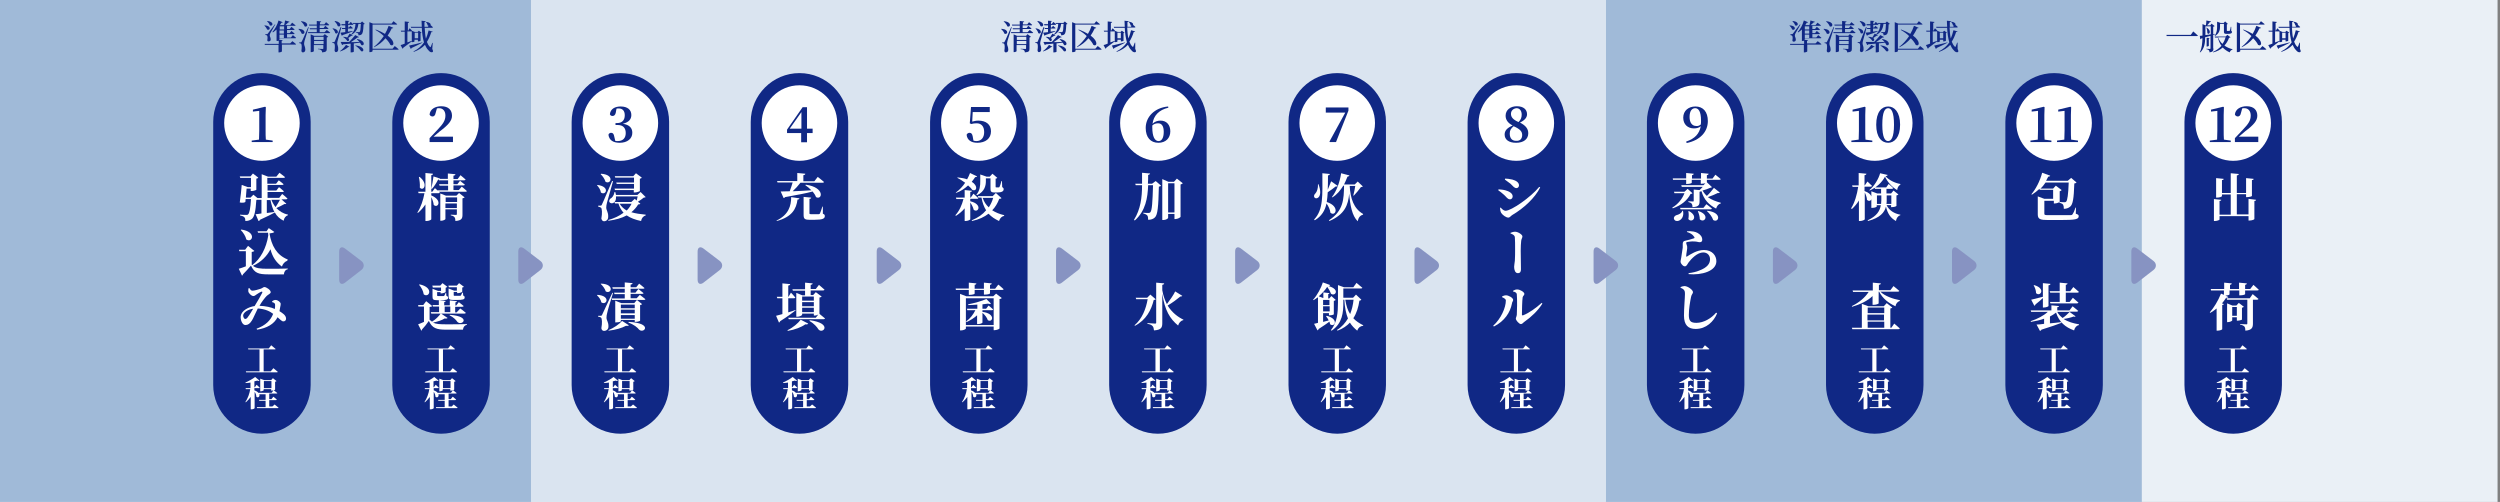
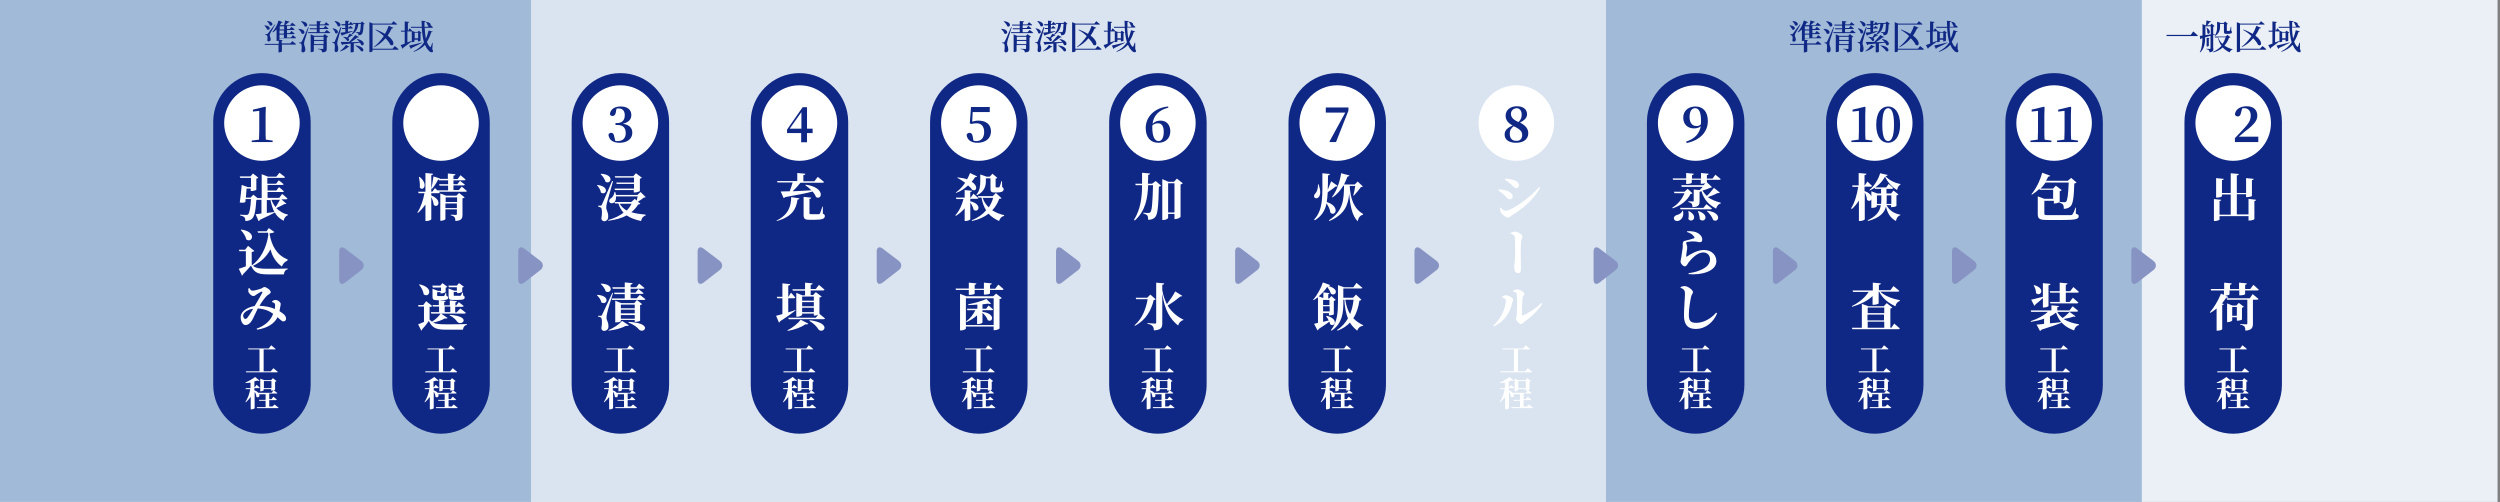
<svg xmlns="http://www.w3.org/2000/svg" version="1.1" id="レイヤー_1" x="0px" y="0px" viewBox="0 0 1026 206" style="enable-background:new 0 0 1026 206;" xml:space="preserve">
  <rect x="0" y="0" width="1026" height="206" fill="#808080" stroke="none" />
  <style type="text/css">
	.st0{fill:#EAF0F6;}
	.st1{fill:#A0BAD8;}
	.st2{fill:#DAE4F0;}
	.st3{fill-rule:evenodd;clip-rule:evenodd;fill:#102885;}
	.st4{fill:#FFFFFF;}
	.st5{fill:#8793C2;}
	.st6{fill:#102885;}
</style>
  <g>
    <rect x="-1" class="st0" width="1026" height="206" />
    <rect x="-1" y="0" class="st1" width="219" height="206" />
    <rect x="659" y="0" class="st1" width="220" height="206" />
    <rect x="218" y="0" class="st2" width="441" height="206" />
    <path class="st3" d="M107.5,178L107.5,178c-11,0-20-9-20-20V50c0-11,9-20,20-20h0c11,0,20,9,20,20v108   C127.5,169,118.5,178,107.5,178z" />
    <path class="st4" d="M117.5,83.6c-0.1,0.2-0.3,0.2-0.7,0.1c-0.8,0.5-2.3,1.2-3.4,1.7c1.3,1.3,2.9,2.3,4.8,2.7l0,0.2   c-0.9,0.3-1.6,1.1-1.8,2.3c-1.6-0.8-2.8-1.9-3.6-3.4c-1.3,0.7-3.2,1.7-6.1,3c-0.1,0.3-0.3,0.5-0.6,0.5l-1.2-2.8   c0.5,0,1.3-0.1,2.4-0.3V82h-1.8c-0.1,0-0.2,0-0.3,0.1c-0.3,4.6-0.8,7-1.9,7.8c-0.7,0.5-1.5,0.8-2.6,0.8c0-0.7-0.1-1.2-0.4-1.5   c-0.3-0.4-1-0.6-1.8-0.8v-0.3c0.8,0.1,2.1,0.1,2.6,0.1c0.4,0,0.5,0,0.7-0.2c0.6-0.5,1-2.6,1.2-6.3h-2.2c0,0.4-0.1,0.8-0.1,1.2   c-0.5,0.3-1.1,0.4-2.3,0.2c0.3-2.3,0.7-5.4,0.8-7.2l2.5,0.9h1.3V73h-4.4l-0.2-0.6h4.4l1-1.2l2.2,1.7c-0.1,0.2-0.4,0.4-0.8,0.4v4.6   c0,0.1-1.2,0.5-1.9,0.5h-0.4v-1h-1.7c-0.1,1-0.2,2.4-0.3,3.7h1.9l1.2-1.2l1.7,1.4h1.7v-9.8l2.6,1h3.4l1.3-1.6c0,0,1.4,1.1,2.3,1.8   c-0.1,0.2-0.3,0.3-0.6,0.3h-6.7v2.4h3.6l1.1-1.4c0,0,1.2,0.9,2,1.6c-0.1,0.2-0.3,0.3-0.5,0.3h-6.1v2.3h3.6l1.1-1.4c0,0,1.3,1,2,1.7   c0,0.2-0.3,0.3-0.5,0.3h-6.2v2.4h4.8l1.2-1.6c0,0,1.4,1.1,2.2,1.9c-0.1,0.2-0.3,0.3-0.6,0.3h-1.9L117.5,83.6z M109.6,87.4   c1-0.1,2-0.3,3-0.4c-0.7-1.3-1.2-3-1.6-4.9h-1.5V87.4z M111.4,82c0.4,1.1,1,2.1,1.7,3c0.6-0.9,1.3-2.1,1.8-3H111.4z" />
    <path class="st4" d="M117.9,107c-1.1,0.4-1.9,1.4-2.2,2.4c-2.4-1.7-3.9-4-4.7-7.1c-1.4,2.8-3.9,5.3-7.2,6.8c1.3,1,2.8,1.2,6.2,1.2   c2.4,0,5.6,0,8.1-0.1v0.3c-1,0.2-1.5,1-1.6,2.1H110c-4,0-5.6-0.6-7-3.6c-1,1.2-2.4,2.7-3.3,3.6c0,0.3-0.1,0.4-0.4,0.5l-1.3-2.8   c0.8-0.2,1.8-0.6,2.9-1v-6.2h-2.7l-0.1-0.6h2.5l1.2-1.6l2.6,2.1c-0.2,0.2-0.5,0.3-1.1,0.4v5.2l0.2,0.2c3.3-2.4,5.8-6.9,6.6-12.2   c0-0.4-0.1-0.7-0.1-1.1h-4.1l-0.2-0.6h3.7l0.9-1.3l2.3,1.6c-0.3,0.3-1,0.5-2,0.6c0.8,4.9,2.9,8.9,7.5,10.7L117.9,107z M99,94.2   c6.5,0.9,4.6,5.7,2.1,4.1c-0.3-1.4-1.3-2.9-2.3-3.9L99,94.2z" />
    <path class="st4" d="M111.7,123.6c0.4-0.3,0.9-0.5,1.4-0.5c1,0,2.1,1,2.1,1.6c0,0.4-0.1,0.9-0.2,1.3c-0.1,0.4-0.2,1-0.3,1.7   c0.7,0.4,1.3,0.9,1.8,1.3c0.5,0.5,0.9,1,0.9,1.8c0,0.5-0.3,1.1-1.1,1.1c-0.7,0-1.3-0.8-2.4-1.7c-1.4,2.8-4.4,4.5-8.4,5.1l-0.2-0.4   c3.6-1.3,5.8-3.4,6.8-6.1c-1.3-1-3.2-2-6.3-2.2c-0.9,1.7-1.9,4.2-2.4,4.9c-0.8,1.3-1.6,1.9-2.7,1.9c-1.2,0-2.1-2-1.9-3.7   c0.3-2.2,3.1-3.7,5.7-4.1c1.1-1.8,2.8-4.7,3.1-5.4c0.2-0.4,0-0.6-0.3-0.5c-0.6,0.2-1.5,0.8-2.1,1.2c-0.3,0.2-0.7,0.6-1.2,0.6   c-0.9,0-2.1-1.3-2.1-2c0-0.4,0-0.9,0.1-1.2l0.3-0.1c0.4,0.6,0.7,1.1,1.3,1.1c0.8,0,2.5-0.5,3.4-0.8c0.8-0.3,1.1-0.7,1.5-0.7   c0.8,0,2.6,1.2,2.6,2.1c0,0.6-0.9,0.9-1.6,1.5c-0.8,0.8-2.2,2.6-3,4.1c2.6,0.1,4.7,0.6,6.3,1.3c0.1-0.6,0.1-1.2,0.1-1.6   c0-0.4,0-0.5-0.3-0.8c-0.2-0.2-0.5-0.3-0.9-0.4V123.6z M103.9,126.7c-2.1,0.3-3.8,1.4-4.1,2.6c-0.1,0.7,0.4,1.6,0.8,1.6   s0.8-0.2,1.2-0.9C102.4,129.3,103.3,127.7,103.9,126.7z" />
    <path class="st4" d="M112.2,151.1c0,0,1.1,0.9,1.8,1.5c0,0.2-0.2,0.2-0.4,0.2H101l-0.1-0.4h5.6v-9h-4.6l-0.1-0.4h8.5l1-1.3   c0,0,1.1,0.9,1.8,1.5c0,0.2-0.2,0.2-0.4,0.2h-4.5v9h2.9L112.2,151.1z" />
    <path class="st4" d="M112.7,166c0,0,1,0.8,1.6,1.3c0,0.2-0.2,0.2-0.4,0.2h-8.4l-0.1-0.4h3.6v-2.6h-2.6l-0.1-0.4h2.7v-2.3h-2.6   c0.4,0.9-0.5,1.7-1.2,1c0-0.7-0.3-1.4-0.7-2v6.7c0,0.1-0.5,0.5-1.3,0.5h-0.3v-5.1c-0.6,0.8-1.2,1.5-2,2.2l-0.2-0.1   c1-1.5,1.7-3.4,2-5.3h-1.8l-0.1-0.4h2V157c-0.7,0.1-1.4,0.2-2,0.2l-0.1-0.2c1.4-0.6,3.2-1.6,4-2.3l1.8,1.5c-0.2,0.2-0.5,0.2-0.9,0   c-0.4,0.1-0.8,0.2-1.2,0.3v2.4h0.2l0.7-1c0,0,0.8,0.7,1.3,1.2c0,0.2-0.2,0.2-0.4,0.2h-1.8v0.9c0.9,0.3,1.4,0.7,1.7,1.1l0-0.1h5.4   l0.8-1.1c0,0,0.9,0.7,1.5,1.2c0,0.2-0.2,0.2-0.4,0.2h-2.9v2.3h0.9l0.8-1c0,0,0.9,0.7,1.4,1.2c0,0.2-0.2,0.2-0.4,0.2h-2.7v2.6h1.3   L112.7,166z M108.3,160.1c0,0.1-0.7,0.5-1.3,0.5h-0.2v-5.2l1.6,0.6h2.9l0.7-0.8l1.5,1.2c-0.1,0.1-0.3,0.2-0.6,0.3v3.2   c0,0.1-0.8,0.4-1.3,0.4h-0.3v-0.6h-3.1V160.1z M108.3,156.4v2.9h3.1v-2.9H108.3z" />
    <circle class="st4" cx="107.5" cy="50.5" r="15.5" />
    <path class="st3" d="M111.9,57.7v0.6h-8.6v-0.6l3-0.4c0-1.2,0.1-2.5,0.1-3.7v-8.1l-2.6,0.3V45l5-1.2l0.3,0.2l-0.1,3.2v6.4   c0,1.2,0,2.5,0.1,3.7L111.9,57.7z" />
    <path class="st3" d="M181,178L181,178c-11,0-20-9-20-20V50c0-11,9-20,20-20h0c11,0,20,9,20,20v108C201,169,192.1,178,181,178z" />
    <path class="st4" d="M189.5,76.6c0,0,1.3,1,2.1,1.8c0,0.2-0.3,0.3-0.5,0.3h-10.9l0.3,0.3c-0.1,0.2-0.3,0.3-0.6,0.3h-2.9v0.9   c4.8,2,2.7,5.5,1,3.9c-0.1-1-0.5-2.2-1-3.2V90c0,0.2-1,0.7-1.9,0.7h-0.5v-6.8c-0.9,1.3-1.9,2.5-3.1,3.5l-0.2-0.2   c1.4-2.1,2.4-5.1,2.9-7.9h-2.4l-0.2-0.6h3V71l3.1,0.3c0,0.3-0.2,0.5-0.7,0.6v6.8h0.4l1.1-1.5c0,0,0.5,0.5,1.1,1l0-0.1h4.3v-1.9   h-3.5l-0.2-0.6h3.7V74h-3.7l-0.1-0.3c-0.1,0-0.1,0-0.3,0c-0.7,1.4-1.6,2.8-2.5,3.8l-0.3-0.1c0.3-1.3,0.7-3.3,0.9-5l2.7,0.9l0,0.1   h3.2v-2.2l3.1,0.3c0,0.3-0.2,0.5-0.8,0.6v1.4h1.7l1.2-1.6c0,0,1.3,1.1,2.1,1.8c-0.1,0.2-0.3,0.3-0.6,0.3h-4.4v1.6h1.6l1.1-1.4   c0,0,1.2,1,2,1.6c-0.1,0.2-0.3,0.3-0.6,0.3h-4.1v1.9h2.2L189.5,76.6z M172.2,72.6c3.7,2.9,1.6,6.1,0.1,4.4c0.1-1.4-0.1-3.1-0.4-4.4   L172.2,72.6z M188.4,79.2l2.3,1.8c-0.1,0.1-0.4,0.3-0.9,0.4v6.7c0,1.5-0.3,2.4-2.9,2.6c0-0.7-0.1-1.2-0.4-1.6   c-0.3-0.3-0.7-0.6-1.5-0.7v-0.3c0,0,1.6,0.1,2.1,0.1c0.3,0,0.4-0.1,0.4-0.4v-1.9h-4.7v4c0,0.2-0.9,0.7-1.8,0.7h-0.3V79.4l2.3,0.9   h4.3L188.4,79.2z M182.9,81v1.9h4.7V81H182.9z M187.5,85.4v-1.9h-4.7v1.9H187.5z" />
    <path class="st4" d="M183.7,130.5c-0.2,0.2-0.5,0.3-1.2,0.2c-1.1,0.7-2.9,1.3-4.8,1.7c1.2,0.6,2.8,0.7,5.5,0.7c2.5,0,5.8,0,8.4-0.1   v0.3c-0.9,0.2-1.5,0.9-1.6,2h-6.8c-4.1,0-5.8-0.6-7.2-3.6c-0.8,1.2-2,2.7-2.8,3.5c0,0.3-0.1,0.4-0.3,0.5l-1.3-2.6   c0.6-0.2,1.5-0.6,2.4-1v-6.3h-2.3l-0.1-0.6h2.1l1.2-1.6l2.5,2c-0.1,0.2-0.5,0.3-1.1,0.4v5.2c0.3,0.3,0.7,0.6,1,0.8   c1.5-0.9,2.9-2.3,3.6-3.4L183.7,130.5z M172.2,116.7c6.1,1.3,3.9,5.8,1.7,4.1c-0.2-1.4-1-2.9-1.9-3.9L172.2,116.7z M188.9,126.6   c0,0,1.4,1,2.3,1.8c-0.1,0.2-0.3,0.3-0.6,0.3H177l-0.2-0.6h3.4v-2.3h-2.5l-0.2-0.6h2.6v-2l2.8,0.3c0,0.3-0.2,0.4-0.6,0.5v1.3h2.3   v-2l2.9,0.3c0,0.3-0.2,0.4-0.6,0.5v1.3h0.3l1.1-1.4c0,0,1.2,0.9,2,1.6c-0.1,0.2-0.3,0.3-0.6,0.3h-2.9v2.3h0.6L188.9,126.6z    M177.6,117.8l-0.2-0.6h3.3l0.9-1l2,1.5c-0.1,0.1-0.4,0.3-0.7,0.4v1.7c0,0.2-1,0.6-1.7,0.6h-0.4v-0.5h-1.4v1.3c0,0.2,0,0.3,0.4,0.3   h1.1h1c0.2,0,0.3,0,0.4-0.1c0.1-0.2,0.4-0.6,0.6-1.2h0.2l0.1,1.2c0.5,0.2,0.7,0.4,0.7,0.8c0,0.8-0.8,1-3.2,1h-1.4   c-1.6,0-1.8-0.4-1.8-1.6v-3.1l2.3,0.9h1.2v-1.4H177.6z M182.5,128.1h2.3v-2.3h-2.3V128.1z M184.2,117.8l-0.2-0.6h3.5l0.9-1l2,1.5   c-0.1,0.1-0.4,0.3-0.7,0.3v1.7c0,0.2-1,0.6-1.7,0.6h-0.4v-0.5h-1.4v1.3c0,0.2,0,0.3,0.4,0.3h1.1h1c0.2,0,0.3,0,0.4-0.1   c0.1-0.2,0.4-0.6,0.6-1.2h0.3l0.1,1.2c0.5,0.2,0.6,0.4,0.6,0.8c0,0.8-0.8,1-3.2,1h-1.5c-1.7,0-1.9-0.4-1.9-1.6v-3.1l2.3,0.9h1.1   v-1.4H184.2z M184.6,129.2c9.2,0.7,4.9,4.8,3.1,2.9c-0.5-0.8-1.6-1.9-3.2-2.7L184.6,129.2z" />
    <path class="st4" d="M185.8,151.1c0,0,1.1,0.9,1.8,1.5c0,0.2-0.2,0.2-0.4,0.2h-12.6l-0.1-0.4h5.6v-9h-4.6l-0.1-0.4h8.5l1-1.3   c0,0,1.1,0.9,1.8,1.5c0,0.2-0.2,0.2-0.4,0.2h-4.5v9h2.9L185.8,151.1z" />
    <path class="st4" d="M186.2,166c0,0,1,0.8,1.6,1.3c0,0.2-0.2,0.2-0.4,0.2H179l-0.1-0.4h3.6v-2.6h-2.6l-0.1-0.4h2.7v-2.3h-2.6   c0.4,0.9-0.5,1.7-1.2,1c0-0.7-0.3-1.4-0.7-2v6.7c0,0.1-0.5,0.5-1.3,0.5h-0.3v-5.1c-0.6,0.8-1.2,1.5-2,2.2l-0.2-0.1   c1-1.5,1.7-3.4,2-5.3h-1.8l-0.1-0.4h2V157c-0.7,0.1-1.4,0.2-2,0.2l-0.1-0.2c1.4-0.6,3.2-1.6,4-2.3l1.8,1.5c-0.2,0.2-0.5,0.2-0.9,0   c-0.4,0.1-0.8,0.2-1.2,0.3v2.4h0.2l0.7-1c0,0,0.8,0.7,1.3,1.2c0,0.2-0.2,0.2-0.4,0.2H178v0.9c0.9,0.3,1.4,0.7,1.7,1.1l0-0.1h5.4   l0.8-1.1c0,0,0.9,0.7,1.5,1.2c0,0.2-0.2,0.2-0.4,0.2h-2.9v2.3h0.9l0.8-1c0,0,0.9,0.7,1.4,1.2c0,0.2-0.2,0.2-0.4,0.2h-2.7v2.6h1.3   L186.2,166z M181.8,160.1c0,0.1-0.7,0.5-1.3,0.5h-0.2v-5.2l1.6,0.6h2.9l0.7-0.8l1.5,1.2c-0.1,0.1-0.3,0.2-0.6,0.3v3.2   c0,0.1-0.8,0.4-1.3,0.4h-0.3v-0.6h-3.1V160.1z M181.8,156.4v2.9h3.1v-2.9H181.8z" />
    <circle class="st4" cx="181" cy="50.5" r="15.5" />
-     <path class="st3" d="M185.9,56.2v2.1h-9.6v-1.6c1.2-1.3,2.3-2.5,3.3-3.5c2.3-2.4,3.2-3.8,3.2-5.8c0-1.8-1-3-2.6-3   c-0.3,0-0.6,0-0.9,0.1l-0.5,1.8c-0.2,1.2-0.8,1.5-1.3,1.5c-0.5,0-1-0.3-1.2-0.8c0.2-2.2,2.3-3.4,4.8-3.4c3,0,4.4,1.6,4.4,3.9   c0,2-1.4,3.7-5,6.4c-0.6,0.5-1.6,1.3-2.6,2.2H185.9z" />
    <path class="st3" d="M254.6,178L254.6,178c-11,0-20-9-20-20V50c0-11,9-20,20-20h0c11,0,20,9,20,20v108   C274.6,169,265.6,178,254.6,178z" />
    <path class="st4" d="M245.2,75.9c5.4,0.7,3.4,4.6,1.4,3.1c-0.1-1.1-0.9-2.2-1.6-3L245.2,75.9z M251.6,74.3   c-0.8,2.7-2.2,7.7-2.5,8.9c-0.2,0.7-0.3,1.5-0.3,2c0,1.1,0.9,1.9,0.8,3.8c0,1.1-0.7,1.8-1.7,1.8c-0.5,0-0.9-0.3-1.1-1.1   c0.4-2.2,0.3-4.2-0.2-4.5c-0.3-0.2-0.7-0.3-1.1-0.4v-0.4h0.9c0.3,0,0.4,0,0.6-0.4c0.4-0.8,0.4-0.8,4.2-9.7L251.6,74.3z M246.7,71.3   c5.7,0.4,4,4.6,1.8,3.3c-0.3-1.1-1.2-2.4-2-3.1L246.7,71.3z M262.8,83.6c-0.1,0.2-0.4,0.3-0.9,0.3c-0.7,1.2-1.7,2.3-2.8,3.2   c1.7,0.5,3.7,0.8,5.9,1v0.3c-1,0.3-1.7,1.1-1.9,2.3c-2.4-0.5-4.3-1.2-5.9-2.3c-2,1.1-4.5,1.8-7.5,2.2l-0.1-0.3   c2.5-0.7,4.6-1.7,6.3-3c-0.9-1-1.6-2.2-2.1-3.8h-1.4l-0.2-0.6h6.9l1.4-1.3l0.8,0.7c0.1-0.5,0.3-1.2,0.4-1.7h-8.9   c0.3,4.1-4.1,3.1-2.4,1c0.8-0.4,1.6-1.4,1.8-2.8l0.3,0c0.1,0.4,0.2,0.8,0.3,1.2h8.8l1.3-1.2l2.1,2.1c-0.2,0.1-0.4,0.2-0.8,0.2   c-0.6,0.5-1.6,1.2-2.4,1.7L262.8,83.6z M260.2,77.5v-2h-7.1l-0.2-0.6h7.3v-2h-7.7l-0.2-0.6h7.6l1.1-1.2l2.4,1.8   c-0.1,0.2-0.4,0.4-0.8,0.4v5.1c0,0.1-1.3,0.6-2.1,0.6h-0.4v-1h-7.7l-0.2-0.6H260.2z M254.3,83.6c0.7,1.2,1.7,2.1,2.9,2.8   c0.8-0.8,1.5-1.8,2-2.8H254.3z" />
    <path class="st4" d="M245.2,121c5.6,0.4,3.8,4.5,1.6,3.1c-0.2-1.1-1-2.2-1.8-2.9L245.2,121z M251.6,120.2c-0.8,2.5-2.2,7.1-2.4,8.2   c-0.2,0.7-0.3,1.4-0.3,2c0,1.1,0.9,1.8,0.8,3.7c0,1-0.8,1.7-1.8,1.7c-0.5,0-1-0.3-1.1-1.1c0.4-2.2,0.3-4.1-0.2-4.4   c-0.3-0.2-0.6-0.3-1.1-0.3v-0.4h1c0.3,0,0.4,0,0.6-0.4c0.4-0.8,0.4-0.8,4.2-9L251.6,120.2z M246.7,116.4c5.7,0.2,4.2,4.5,1.9,3.2   c-0.3-1.1-1.3-2.4-2.1-3.1L246.7,116.4z M249.7,135.5c2.2-0.9,4.5-2.5,5.6-3.8l2.8,1.8c-0.2,0.2-0.5,0.3-1.2,0.2   c-1.6,0.9-4.3,1.7-7.1,2L249.7,135.5z M262.6,121c0,0,1.4,1.1,2.3,1.8c-0.1,0.2-0.3,0.3-0.6,0.3h-13.1l-0.2-0.6h5.4v-1.8h-4.2   l-0.2-0.6h4.4v-1.6h-4.9l-0.2-0.6h5.1v-2l3.2,0.3c0,0.3-0.2,0.5-0.8,0.6v1.1h2.3l1.2-1.5c0,0,1.3,1,2.2,1.8c0,0.2-0.3,0.3-0.6,0.3   h-5.1v1.6h2l1.2-1.5c0,0,1.3,1,2.1,1.7c0,0.2-0.3,0.3-0.5,0.3h-4.8v1.8h2.5L262.6,121z M260.5,132.1v-0.8h-5.7v0.5   c0,0.2-0.7,0.5-1.9,0.5h-0.4v-8.9l2.5,1h5.3l1.1-1.3l2.1,1.7c-0.1,0.2-0.4,0.3-0.8,0.4v6.4c0,0.1-0.8,0.5-2,0.5H260.5z M254.8,125   v1.5h5.7V125H254.8z M260.5,127.1h-5.7v1.5h5.7V127.1z M260.5,130.8v-1.5h-5.7v1.5H260.5z M258,132.1c10.2,0.5,6.3,5,4.3,3.2   c-0.7-0.9-2.1-2.1-4.4-2.9L258,132.1z" />
    <path class="st4" d="M259.3,151.1c0,0,1.1,0.9,1.8,1.5c0,0.2-0.2,0.2-0.4,0.2h-12.6l-0.1-0.4h5.6v-9H249l-0.1-0.4h8.5l1-1.3   c0,0,1.1,0.9,1.8,1.5c0,0.2-0.2,0.2-0.4,0.2h-4.5v9h2.9L259.3,151.1z" />
    <path class="st4" d="M259.8,166c0,0,1,0.8,1.6,1.3c0,0.2-0.2,0.2-0.4,0.2h-8.4l-0.1-0.4h3.6v-2.6h-2.6l-0.1-0.4h2.7v-2.3h-2.6   c0.4,0.9-0.5,1.7-1.2,1c0-0.7-0.3-1.4-0.7-2v6.7c0,0.1-0.5,0.5-1.3,0.5H250v-5.1c-0.6,0.8-1.2,1.5-2,2.2l-0.2-0.1   c1-1.5,1.7-3.4,2-5.3H248l-0.1-0.4h2V157c-0.7,0.1-1.4,0.2-2,0.2l-0.1-0.2c1.4-0.6,3.2-1.6,4-2.3l1.8,1.5c-0.2,0.2-0.5,0.2-0.9,0   c-0.4,0.1-0.8,0.2-1.2,0.3v2.4h0.2l0.7-1c0,0,0.8,0.7,1.3,1.2c0,0.2-0.2,0.2-0.4,0.2h-1.8v0.9c0.9,0.3,1.4,0.7,1.7,1.1l0-0.1h5.4   l0.8-1.1c0,0,0.9,0.7,1.5,1.2c0,0.2-0.2,0.2-0.4,0.2h-2.9v2.3h0.9l0.8-1c0,0,0.9,0.7,1.4,1.2c0,0.2-0.2,0.2-0.4,0.2h-2.7v2.6h1.3   L259.8,166z M255.3,160.1c0,0.1-0.7,0.5-1.3,0.5h-0.2v-5.2l1.6,0.6h2.9l0.7-0.8l1.5,1.2c-0.1,0.1-0.3,0.2-0.6,0.3v3.2   c0,0.1-0.8,0.4-1.3,0.4h-0.3v-0.6h-3.1V160.1z M255.3,156.4v2.9h3.1v-2.9H255.3z" />
    <circle class="st4" cx="254.6" cy="50.5" r="15.5" />
    <path class="st3" d="M252.7,46.3c-0.2,0.9-0.7,1.3-1.3,1.3c-0.5,0-0.9-0.2-1.1-0.7c0.2-2.2,2.1-3.2,4.4-3.2c2.9,0,4.4,1.4,4.4,3.5   c0,1.7-1,3-3.5,3.6c2.8,0.4,3.9,1.8,3.9,3.7c0,2.4-2,4.1-5.2,4.1c-2.7,0-4.3-1.1-4.6-3.3c0.2-0.6,0.7-0.8,1.1-0.8   c0.7,0,1.1,0.4,1.3,1.6l0.4,1.7c0.3,0.1,0.6,0.1,1,0.1c2.1,0,3.3-1.2,3.3-3.3c0-2.1-1.1-3.3-3.3-3.3h-0.9v-0.8h0.7   c1.9,0,3.1-1.1,3.1-3.2c0-1.8-0.9-2.8-2.5-2.8c-0.3,0-0.6,0-0.9,0.1L252.7,46.3z" />
    <path class="st3" d="M328.1,178L328.1,178c-11,0-20-9-20-20V50c0-11,9-20,20-20h0c11,0,20,9,20,20v108   C348.1,169,339.2,178,328.1,178z" />
    <path class="st4" d="M318.7,90.5c4.9-2.3,6-6,6-9.6l3.4,0.5c-0.1,0.3-0.3,0.5-0.8,0.5c-0.5,3.8-2.2,7.1-8.5,8.8L318.7,90.5z    M318.9,74.3h8.3V71l3.3,0.3c0,0.3-0.2,0.5-0.8,0.6v2.5h4.5l1.4-1.8c0,0,1.6,1.2,2.6,2.1c-0.1,0.2-0.3,0.3-0.6,0.3h-9.1   c-0.9,1.2-2.1,2.5-3.2,3.5c2.2-0.1,4.9-0.2,7.7-0.4c-0.8-0.8-1.7-1.6-2.5-2.1l0.2-0.2c8,1.1,6.8,6.5,4.2,5.1   c-0.3-0.8-0.8-1.6-1.4-2.3c-2.6,0.7-6.2,1.4-11.3,2.3c-0.1,0.2-0.4,0.4-0.6,0.4l-1.2-2.7c0.9,0,2.1-0.1,3.7-0.1   c0.4-1.1,0.9-2.5,1.2-3.6h-6.2L318.9,74.3z M337.7,87.7c0.7,0.3,0.8,0.5,0.8,1c0,1-0.9,1.5-4.2,1.5h-2c-2.1,0-2.5-0.4-2.5-2.1v-7.3   l3.1,0.3c0,0.3-0.2,0.5-0.7,0.5v5.9c0,0.3,0.1,0.4,0.7,0.4h1.7c0.6,0,1.2,0,1.4,0c0.3,0,0.4-0.1,0.5-0.3c0.2-0.4,0.6-1.5,1-2.8h0.2   L337.7,87.7z" />
    <path class="st4" d="M326.5,127.4c-1.3,1-3.4,2.6-6.3,4.4c-0.1,0.3-0.3,0.5-0.5,0.6l-1.2-2.8c0.5-0.1,1.5-0.4,2.6-0.7v-6.5H319   l-0.2-0.6h2.3v-5.5l3.2,0.3c0,0.3-0.2,0.5-0.8,0.6v4.6h0.1l1-1.7c0,0,1.2,1.2,1.8,2c0,0.2-0.3,0.3-0.5,0.3h-2.4v5.8   c1-0.3,2-0.6,3-1L326.5,127.4z M323.2,135.5c2.2-1,4.4-2.9,5.4-4.3l3.1,1.6c-0.2,0.3-0.5,0.4-1.2,0.3c-1.6,1.2-4.3,2.2-7.2,2.7   L323.2,135.5z M336.4,128.7c0,0,0,0.1-0.1,0.1c0.4,0.3,1.5,1.2,2.3,1.9c-0.1,0.2-0.3,0.3-0.6,0.3h-14.3l-0.2-0.6h11.3l1-1.3   c-0.4,0.2-0.9,0.4-1.4,0.4H334v-0.8h-4.8v0.5c0,0.2-1,0.8-2,0.8h-0.4v-9.8l2.5,1h1.1v-1.9h-5l-0.2-0.6h5.2V116l3.1,0.3   c0,0.3-0.2,0.5-0.8,0.6v1.7h2.1l1.3-1.7c0,0,1.4,1.2,2.3,2c-0.1,0.2-0.3,0.3-0.6,0.3h-5.1v1.9h1l1.1-1.2l2.4,1.8   c-0.1,0.2-0.4,0.3-0.9,0.4V128.7z M329.2,121.7v1.7h4.8v-1.7H329.2z M329.2,124v1.7h4.8V124H329.2z M334,128.1v-1.8h-4.8v1.8H334z    M332.3,131.4c9.6,1.3,5.4,5.9,3.6,3.8c-0.6-1-1.8-2.4-3.7-3.5L332.3,131.4z" />
    <path class="st4" d="M332.8,151.1c0,0,1.1,0.9,1.8,1.5c0,0.2-0.2,0.2-0.4,0.2h-12.6l-0.1-0.4h5.6v-9h-4.6l-0.1-0.4h8.5l1-1.3   c0,0,1.1,0.9,1.8,1.5c0,0.2-0.2,0.2-0.4,0.2h-4.5v9h2.9L332.8,151.1z" />
    <path class="st4" d="M333.3,166c0,0,1,0.8,1.6,1.3c0,0.2-0.2,0.2-0.4,0.2h-8.4l-0.1-0.4h3.6v-2.6H327l-0.1-0.4h2.7v-2.3H327   c0.4,0.9-0.5,1.7-1.2,1c0-0.7-0.3-1.4-0.7-2v6.7c0,0.1-0.5,0.5-1.3,0.5h-0.3v-5.1c-0.6,0.8-1.2,1.5-2,2.2l-0.2-0.1   c1-1.5,1.7-3.4,2-5.3h-1.8l-0.1-0.4h2V157c-0.7,0.1-1.4,0.2-2,0.2l-0.1-0.2c1.4-0.6,3.2-1.6,4-2.3l1.8,1.5c-0.2,0.2-0.5,0.2-0.9,0   c-0.4,0.1-0.8,0.2-1.2,0.3v2.4h0.2l0.7-1c0,0,0.8,0.7,1.3,1.2c0,0.2-0.2,0.2-0.4,0.2h-1.8v0.9c0.9,0.3,1.4,0.7,1.7,1.1l0-0.1h5.4   l0.8-1.1c0,0,0.9,0.7,1.5,1.2c0,0.2-0.2,0.2-0.4,0.2h-2.9v2.3h0.9l0.8-1c0,0,0.9,0.7,1.4,1.2c0,0.2-0.2,0.2-0.4,0.2h-2.7v2.6h1.3   L333.3,166z M328.9,160.1c0,0.1-0.7,0.5-1.3,0.5h-0.2v-5.2l1.6,0.6h2.9l0.7-0.8l1.5,1.2c-0.1,0.1-0.3,0.2-0.6,0.3v3.2   c0,0.1-0.8,0.4-1.3,0.4H332v-0.6h-3.1V160.1z M328.9,156.4v2.9h3.1v-2.9H328.9z" />
    <circle class="st4" cx="328.1" cy="50.5" r="15.5" />
    <path class="st3" d="M333.5,54.6h-2.3v3.8h-2.4v-3.8H323v-1.4l6.4-9.2h1.8v8.8h2.3V54.6z M328.9,52.8V46l-4.8,6.8H328.9z" />
    <path class="st3" d="M401.7,178L401.7,178c-11,0-20-9-20-20V50c0-11,9-20,20-20h0c11,0,20,9,20,20v108   C421.7,169,412.7,178,401.7,178z" />
    <path class="st4" d="M398.2,82.6c5.2,1.2,3.3,5,1.4,3.5c-0.2-1-0.8-2.1-1.4-3V90c0,0.2-1,0.7-1.9,0.7h-0.4v-5.2   c-1,1.2-2.2,2.2-3.6,3.1l-0.2-0.3c1.6-1.7,2.7-4.2,3.3-6.6h-2.9l-0.2-0.6h3.6v-3.1l3,0.3c0,0.3-0.2,0.4-0.7,0.5v2.3h0.2l1.1-1.6   c0,0,1.3,1.1,2,1.8c0,0.2-0.3,0.3-0.5,0.3h-2.8V82.6z M392.3,79c1.5-1.1,2.8-2.5,3.8-4c-1.1-0.8-2.2-1.5-3.2-2l0.1-0.2   c1.6,0.2,2.9,0.4,3.9,0.8c0.5-0.9,0.9-1.8,1.2-2.6l2.9,1.4c-0.1,0.2-0.3,0.3-0.8,0.3c-0.4,0.6-0.9,1.3-1.4,1.9   c2.7,1.7,2.1,4,0.3,3.4c-0.4-0.6-1.1-1.3-1.8-1.9c-1.4,1.3-3,2.4-5,3.1L392.3,79z M411,81.3c-0.1,0.2-0.4,0.3-0.9,0.3   c-0.7,1.8-1.6,3.4-2.9,4.7c1.4,0.9,3.1,1.6,4.9,2l0,0.3c-1,0.2-1.7,0.9-2.1,2.1c-1.7-0.8-3.1-1.7-4.3-3c-1.7,1.3-3.9,2.4-6.8,3   l-0.1-0.3c2.5-1,4.5-2.4,5.9-4.1c-0.9-1.4-1.5-3.1-1.9-5.2h-1.3l-0.2-0.6h6.1l1.3-1.3L411,81.3z M400.7,79.9   c1.5-1.7,1.6-3.8,1.6-5.5v-2.8l2.6,0.9h1.3l1.1-1.2l2,1.7c-0.1,0.1-0.3,0.3-0.7,0.3v3.3c0,0.2,0,0.3,0.3,0.3h0.5c0.2,0,0.4,0,0.5,0   c0.1,0,0.2,0,0.3-0.2c0.2-0.3,0.5-1.3,0.8-2.4h0.2l0.1,2.5c0.5,0.3,0.6,0.5,0.6,0.9c0,0.8-0.8,1.3-2.7,1.3h-1   c-1.6,0-1.7-0.5-1.7-1.8v-4h-1.9v1.2c0,1.6-0.4,4.2-3.6,5.7L400.7,79.9z M403.3,81.2c0.5,1.6,1.4,2.9,2.5,3.9   c0.8-1.2,1.4-2.5,1.8-3.9H403.3z" />
    <path class="st4" d="M409.7,116.8c0,0,1.4,1.1,2.2,1.9c-0.1,0.2-0.3,0.3-0.6,0.3h-5v1.4c0,0.2-0.9,0.5-2.1,0.5h-0.4v-1.9h-3.8v1.5   c0,0.2-0.9,0.5-2,0.5h-0.4v-2h-5.3l-0.1-0.6h5.4V116l3.1,0.3c0,0.3-0.2,0.5-0.7,0.6v1.6h3.8V116l3.2,0.3c0,0.3-0.2,0.5-0.7,0.6v1.6   h2.1L409.7,116.8z M408.8,120.5l2.3,1.8c-0.1,0.2-0.4,0.4-0.9,0.4v12.1c0,0.2-1.2,0.7-2,0.7h-0.4V134h-11.4v0.8c0,0.3-1,0.8-2,0.8   H394v-15l2.6,1h11L408.8,120.5z M407.8,133.4v-11h-11.4v11H407.8z M403.2,127.2v0.8c5.6,0.7,4.2,4.6,2.2,3.4c-0.3-1-1.3-2.3-2.2-3   v4c0,0.1-0.7,0.6-1.8,0.6H401v-3.6c-1.2,1.1-2.7,2-4.3,2.8l-0.2-0.3c1.7-1.2,2.9-2.8,3.8-4.6h-3.3l-0.2-0.6h4.3V125   c-1.2,0.1-2.5,0.2-3.7,0.2l-0.1-0.3c2.6-0.5,5.8-1.4,7.5-2.2l1.9,1.9c-0.2,0.2-0.7,0.2-1.2,0c-0.7,0.1-1.4,0.2-2.3,0.3v1.8h1.5   l1-1.3c0,0,1.2,0.9,1.9,1.6c-0.1,0.2-0.3,0.3-0.5,0.3H403.2z" />
    <path class="st4" d="M406.4,151.1c0,0,1.1,0.9,1.8,1.5c0,0.2-0.2,0.2-0.4,0.2h-12.6l-0.1-0.4h5.6v-9h-4.6L396,143h8.5l1-1.3   c0,0,1.1,0.9,1.8,1.5c0,0.2-0.2,0.2-0.4,0.2h-4.5v9h2.9L406.4,151.1z" />
    <path class="st4" d="M406.9,166c0,0,1,0.8,1.6,1.3c0,0.2-0.2,0.2-0.4,0.2h-8.4l-0.1-0.4h3.6v-2.6h-2.6l-0.1-0.4h2.7v-2.3h-2.6   c0.4,0.9-0.5,1.7-1.2,1c0-0.7-0.3-1.4-0.7-2v6.7c0,0.1-0.5,0.5-1.3,0.5H397v-5.1c-0.6,0.8-1.2,1.5-2,2.2l-0.2-0.1   c1-1.5,1.7-3.4,2-5.3h-1.8l-0.1-0.4h2V157c-0.7,0.1-1.4,0.2-2,0.2l-0.1-0.2c1.4-0.6,3.2-1.6,4-2.3l1.8,1.5c-0.2,0.2-0.5,0.2-0.9,0   c-0.4,0.1-0.8,0.2-1.2,0.3v2.4h0.2l0.7-1c0,0,0.8,0.7,1.3,1.2c0,0.2-0.2,0.2-0.4,0.2h-1.8v0.9c0.9,0.3,1.4,0.7,1.7,1.1l0-0.1h5.4   l0.8-1.1c0,0,0.9,0.7,1.5,1.2c0,0.2-0.2,0.2-0.4,0.2h-2.9v2.3h0.9l0.8-1c0,0,0.9,0.7,1.4,1.2c0,0.2-0.2,0.2-0.4,0.2h-2.7v2.6h1.3   L406.9,166z M402.4,160.1c0,0.1-0.7,0.5-1.3,0.5h-0.2v-5.2l1.6,0.6h2.9l0.7-0.8l1.5,1.2c-0.1,0.1-0.3,0.2-0.6,0.3v3.2   c0,0.1-0.8,0.4-1.3,0.4h-0.3v-0.6h-3.1V160.1z M402.4,156.4v2.9h3.1v-2.9H402.4z" />
    <circle class="st4" cx="401.7" cy="50.5" r="15.5" />
    <path class="st3" d="M399,49.9c0.8-0.2,1.6-0.4,2.5-0.4c3.2,0,5.2,1.6,5.2,4.4c0,3-2.3,4.7-5.6,4.7c-2.6,0-4.2-1.2-4.4-3.3   c0.2-0.5,0.7-0.8,1.2-0.8c0.7,0,1.1,0.4,1.3,1.5l0.3,1.7c0.4,0.1,0.7,0.2,1.2,0.2c2,0,3.2-1.4,3.2-3.7c0-2.4-1.2-3.6-3.1-3.6   c-0.8,0-1.5,0.1-2.2,0.3l-0.6-0.3l0.5-6.7h7.7v2.1h-7L399,49.9z" />
    <path class="st3" d="M475.2,178L475.2,178c-11,0-20-9-20-20V50c0-11,9-20,20-20h0c11,0,20,9,20,20v108   C495.2,169,486.3,178,475.2,178z" />
    <path class="st4" d="M474.3,74.3l2.2,1.9c-0.1,0.2-0.4,0.3-0.9,0.4c-0.2,8.4-0.5,11.5-1.6,12.6c-0.7,0.7-1.6,1-2.8,1   c0-0.8-0.1-1.4-0.3-1.7c-0.3-0.4-0.9-0.7-1.7-0.9l0-0.3c0.7,0.1,1.8,0.1,2.2,0.1c0.4,0,0.5-0.1,0.7-0.3c0.7-0.7,0.9-4.2,1.1-11.1   h-2c-0.2,5.2-1,10.5-5.5,14.5l-0.3-0.3c2.7-4.3,3.3-9.2,3.3-14.2h-2.6l-0.2-0.6h2.8c0-1.5,0-3,0-4.5l3.3,0.3   c-0.1,0.3-0.3,0.5-0.8,0.6c0,1.2,0,2.4-0.1,3.6h1.7L474.3,74.3z M485.4,75.2c-0.1,0.2-0.4,0.4-0.9,0.5V89c0,0.2-1.2,0.9-2.1,0.9   H482v-2.1h-2.6v1.6c0,0.3-0.9,0.9-2,0.9h-0.4V73.5l2.5,1.1h2.3l1.2-1.3L485.4,75.2z M482,87.2v-12h-2.6v12H482z" />
    <path class="st4" d="M474.3,122.8c-0.1,0.2-0.4,0.3-0.8,0.3c-1,4.1-3.1,8.2-7.7,10.6l-0.2-0.2c3.1-2.6,4.7-6.7,5.4-10.7h-4.7   l-0.2-0.6h4.7l1.3-1.3L474.3,122.8z M485.2,121.4c-0.1,0.2-0.3,0.3-0.8,0.3c-1.3,1.1-3.2,2.5-5.2,3.7c1.8,2.9,4.2,4.7,6.5,5.8   l-0.1,0.2c-1,0.2-1.8,1.1-2.1,2.2c-3.3-2.7-5.5-6.2-6.5-13.1v12.1c0,1.8-0.4,2.8-3.4,3c-0.1-0.8-0.2-1.4-0.6-1.8   c-0.4-0.4-0.9-0.7-2.1-0.9v-0.3c0,0,2.6,0.2,3.1,0.2c0.4,0,0.5-0.1,0.5-0.4V116l3.3,0.3c-0.1,0.3-0.2,0.5-0.8,0.6v2.2   c0.4,2.3,1.1,4.2,1.9,5.7c1.3-1.7,2.8-3.9,3.4-5.2L485.2,121.4z" />
    <path class="st4" d="M479.9,151.1c0,0,1.1,0.9,1.8,1.5c0,0.2-0.2,0.2-0.4,0.2h-12.6l-0.1-0.4h5.6v-9h-4.6l-0.1-0.4h8.5l1-1.3   c0,0,1.1,0.9,1.8,1.5c0,0.2-0.2,0.2-0.4,0.2H476v9h2.9L479.9,151.1z" />
    <path class="st4" d="M480.4,166c0,0,1,0.8,1.6,1.3c0,0.2-0.2,0.2-0.4,0.2h-8.4l-0.1-0.4h3.6v-2.6h-2.6l-0.1-0.4h2.7v-2.3h-2.6   c0.4,0.9-0.5,1.7-1.2,1c0-0.7-0.3-1.4-0.7-2v6.7c0,0.1-0.5,0.5-1.3,0.5h-0.3v-5.1c-0.6,0.8-1.2,1.5-2,2.2l-0.2-0.1   c1-1.5,1.7-3.4,2-5.3h-1.8l-0.1-0.4h2V157c-0.7,0.1-1.4,0.2-2,0.2l-0.1-0.2c1.4-0.6,3.2-1.6,4-2.3l1.8,1.5c-0.2,0.2-0.5,0.2-0.9,0   c-0.4,0.1-0.8,0.2-1.2,0.3v2.4h0.2l0.7-1c0,0,0.8,0.7,1.3,1.2c0,0.2-0.2,0.2-0.4,0.2h-1.8v0.9c0.9,0.3,1.4,0.7,1.7,1.1l0-0.1h5.4   l0.8-1.1c0,0,0.9,0.7,1.5,1.2c0,0.2-0.2,0.2-0.4,0.2h-2.9v2.3h0.9l0.8-1c0,0,0.9,0.7,1.4,1.2c0,0.2-0.2,0.2-0.4,0.2h-2.7v2.6h1.3   L480.4,166z M476,160.1c0,0.1-0.7,0.5-1.3,0.5h-0.2v-5.2l1.6,0.6h2.9l0.7-0.8l1.5,1.2c-0.1,0.1-0.3,0.2-0.6,0.3v3.2   c0,0.1-0.8,0.4-1.3,0.4h-0.3v-0.6H476V160.1z M476,156.4v2.9h3.1v-2.9H476z" />
    <circle class="st4" cx="475.2" cy="50.5" r="15.5" />
    <path class="st3" d="M479.5,44.2c-3.9,0.9-6.1,3.3-6.5,6.6c0.9-0.9,2-1.3,3.3-1.3c2.5,0,4,1.8,4,4.4c0,2.8-1.9,4.7-4.9,4.7   c-3.2,0-5.2-2.2-5.2-6.1c0-4.5,3.6-8.3,9.2-8.8L479.5,44.2z M477.6,54.1c0-2.3-0.8-3.5-2.3-3.5c-0.8,0-1.7,0.2-2.4,0.9   c0,0.2,0,0.4,0,0.7c0,3.9,1,5.7,2.6,5.7C476.7,57.9,477.6,56.7,477.6,54.1z" />
    <path class="st3" d="M548.8,178L548.8,178c-11,0-20-9-20-20V50c0-11,9-20,20-20h0c11,0,20,9,20,20v108   C568.8,169,559.8,178,548.8,178z" />
    <path class="st4" d="M541.1,75.6c0.9,2.4,1,4.4,0,5.4c-1.2,1.1-2.7-0.3-1.2-1.7c0.5-0.5,1.1-2,1-3.7L541.1,75.6z M549,76.3   c-0.1,0.2-0.4,0.3-0.8,0.2c-0.7,0.6-2.1,1.6-3.3,2.4c-0.1,1.4-0.2,2.8-0.4,4c5.6,1.8,3.6,6.2,1.5,4.4c-0.1-1.2-0.8-2.7-1.6-3.8   c-0.6,2.9-2,5.2-4.8,6.9l-0.3-0.3c3.9-4.1,3.4-9.9,3.4-19l3.1,0.3c-0.1,0.3-0.3,0.5-0.8,0.6c0,2.2,0,4.1-0.1,5.9   c0.5-1.2,1.1-2.7,1.4-3.5L549,76.3z M553.9,76.1c0.3,5.5,1.7,9.5,5.5,11.7l0,0.3c-1.2,0.3-1.9,1.2-2.2,2.7   c-2.3-2.2-3.1-6.5-3.5-11.3c-0.4,4.6-1.8,8.5-8.1,11.2l-0.2-0.3c6-3.9,6.1-8.7,6.2-14.2h-0.3c-1.2,1.9-2.6,3.7-4.5,4.8l-0.2-0.1   c1.9-2.4,3.3-6.2,3.8-9.8l3.4,0.9c-0.1,0.3-0.3,0.4-0.8,0.5c-0.4,1.1-0.9,2.1-1.4,3.2h4.4l1.2-1.2l2.1,2c-0.1,0.2-0.4,0.2-0.8,0.3   c-0.7,1-2,2.6-2.9,3.5l-0.2-0.1c0.3-1,0.6-2.7,0.8-3.9H553.9z" />
    <path class="st4" d="M544.5,129.6c5.1,1.3,3.3,4.9,1.4,3.5c-0.1-0.3-0.2-0.7-0.3-1.1c-1.1,0.8-2.5,1.8-4.4,3   c-0.1,0.3-0.3,0.5-0.5,0.6l-1.4-2.7c0.4-0.1,0.9-0.2,1.6-0.4V122c-0.6,0.4-1.2,0.8-1.8,1.2l-0.2-0.2c1.7-1.8,3.4-5.1,4-7.1l3,1.1   c-0.1,0.2-0.3,0.4-0.7,0.4c5.1,1.4,2.6,4.5,1,3.1c-0.2-0.7-0.8-1.8-1.5-2.8c-0.8,1.3-2.1,2.7-3.5,3.9l1.8,0.7h0.1V120l2.5,0.3   c0,0.2-0.2,0.4-0.5,0.4v1.8h0.4l0.9-1l1.8,1.6c-0.1,0.1-0.4,0.3-0.8,0.4v5.5c0,0.1-0.8,0.4-1.6,0.4h-0.4v-0.9H543v3.6   c0.7-0.2,1.5-0.4,2.3-0.6c-0.3-0.7-0.7-1.2-1.1-1.7L544.5,129.6z M543,123.1v2.1h2.6v-2.1H543z M545.7,127.8v-2.1H543v2.1H545.7z    M558.7,123c-0.1,0.2-0.3,0.3-0.8,0.4c-0.4,2.6-1.1,5.1-2.5,7.2c1.1,1.2,2.5,2.1,4.1,2.9l-0.1,0.2c-1.1,0.1-2,0.8-2.4,2   c-1.2-1-2.2-2-3-3.3c-1.2,1.3-2.9,2.5-5.1,3.3l-0.2-0.3c2-1.2,3.4-2.9,4.5-4.7c-0.8-2-1.3-4.4-1.5-7.7h-0.4v1.2   c0,3.9-0.3,8.5-4.8,11.5l-0.3-0.2c2.6-3.2,2.9-7.3,2.9-11.3V117l2.5,0.9h3.8l1.3-1.8c0,0,1.5,1.2,2.4,2c0,0.2-0.3,0.3-0.6,0.3h-7.2   v3.8h4l1.2-1.3L558.7,123z M552.1,123c0.4,2.5,1,4.4,2,5.9c0.7-1.8,1.2-3.8,1.4-5.9H552.1z" />
    <path class="st4" d="M553.5,151.1c0,0,1.1,0.9,1.8,1.5c0,0.2-0.2,0.2-0.4,0.2h-12.6l-0.1-0.4h5.6v-9h-4.6l-0.1-0.4h8.5l1-1.3   c0,0,1.1,0.9,1.8,1.5c0,0.2-0.2,0.2-0.4,0.2h-4.5v9h2.9L553.5,151.1z" />
    <path class="st4" d="M554,166c0,0,1,0.8,1.6,1.3c0,0.2-0.2,0.2-0.4,0.2h-8.4l-0.1-0.4h3.6v-2.6h-2.6l-0.1-0.4h2.7v-2.3h-2.6   c0.4,0.9-0.5,1.7-1.2,1c0-0.7-0.3-1.4-0.7-2v6.7c0,0.1-0.5,0.5-1.3,0.5h-0.3v-5.1c-0.6,0.8-1.2,1.5-2,2.2l-0.2-0.1   c1-1.5,1.7-3.4,2-5.3h-1.8l-0.1-0.4h2V157c-0.7,0.1-1.4,0.2-2,0.2l-0.1-0.2c1.4-0.6,3.2-1.6,4-2.3l1.8,1.5c-0.2,0.2-0.5,0.2-0.9,0   c-0.4,0.1-0.8,0.2-1.2,0.3v2.4h0.2l0.7-1c0,0,0.8,0.7,1.3,1.2c0,0.2-0.2,0.2-0.4,0.2h-1.8v0.9c0.9,0.3,1.4,0.7,1.7,1.1l0-0.1h5.4   l0.8-1.1c0,0,0.9,0.7,1.5,1.2c0,0.2-0.2,0.2-0.4,0.2h-2.9v2.3h0.9l0.8-1c0,0,0.9,0.7,1.4,1.2c0,0.2-0.2,0.2-0.4,0.2h-2.7v2.6h1.3   L554,166z M549.5,160.1c0,0.1-0.7,0.5-1.3,0.5H548v-5.2l1.6,0.6h2.9l0.7-0.8l1.5,1.2c-0.1,0.1-0.3,0.2-0.6,0.3v3.2   c0,0.1-0.8,0.4-1.3,0.4h-0.3v-0.6h-3.1V160.1z M549.5,156.4v2.9h3.1v-2.9H549.5z" />
    <circle class="st4" cx="548.8" cy="50.5" r="15.5" />
    <path class="st3" d="M553.4,44.1v1.3l-5.1,12.9h-2.5l-0.2-0.2l6.5-11.9h-8v-2.1H553.4z" />
-     <path class="st3" d="M622.3,178L622.3,178c-11,0-20-9-20-20V50c0-11,9-20,20-20l0,0c11,0,20,9,20,20v108   C642.3,169,633.4,178,622.3,178z" />
    <path class="st4" d="M614.9,78.1l0.1-0.4c0.9,0.1,1.7,0.1,2.8,0.4c1.5,0.4,3,1.2,3,2.5c0,0.5-0.3,1.2-1.1,1.2c-1,0-1.4-0.9-2.4-1.8   C616.3,79.1,615.5,78.5,614.9,78.1z M631.7,76.7l0.4,0.2c-2.1,4.3-6.8,8.6-11.4,11.3c-0.7,0.4-1,1.1-1.7,1.1c-0.9,0-2.3-1-2.9-1.9   c-0.3-0.5-0.5-1.5-0.5-2.1l0.3-0.1c0.4,0.5,1.2,1.3,2,1.3C620.2,86.5,628.2,81,631.7,76.7z M617.6,73.7l0.1-0.4   c0.7,0,1.7,0.1,3,0.4c1.4,0.4,2.7,1.1,2.7,2.4c0,0.6-0.5,1.1-1,1.1c-1,0-1.4-0.8-2.5-1.8C619,74.7,618.2,74.1,617.6,73.7z" />
    <path class="st4" d="M619.8,95.6c0.5-0.2,1.2-0.5,2-0.5c1.2,0,3,1.2,3,1.9c0,0.6-0.4,1-0.5,1.8c-0.1,0.8-0.2,2.6-0.2,4.1   c0,1.3,0.1,6.3,0.1,7.6c0,1-0.3,1.6-1.3,1.6c-1.1,0-1.5-1.4-1.5-2.6c0-0.6,0.2-1.5,0.3-2.5c0.1-1.3,0.1-3.4,0.1-4.7   c0-1.7,0-3.8-0.1-4.9c-0.1-0.9-0.8-1.2-1.8-1.6V95.6z" />
    <path class="st4" d="M616.5,122v-0.4c0.5-0.2,1-0.4,1.6-0.4c1,0,2.9,1,2.9,1.9c0,0.5-0.5,0.9-0.5,1.5c-0.7,3.6-3,7.2-7.4,9.4   l-0.3-0.3c3.2-2.9,5.2-7.4,5.2-10.4C618,122.7,617.2,122.3,616.5,122z M621,119.3c0.7-0.4,1.1-0.5,1.7-0.5c1.2,0,2.9,1.1,2.9,1.8   c0,0.6-0.5,0.7-0.7,1.4c-0.2,1.2-0.3,5.6-0.3,7.1c0,0.3,0.2,0.4,0.5,0.3c2.3-0.9,5.2-2.9,7.6-5.1l0.3,0.3c-1.8,2.9-4.7,5.6-7.3,7.4   c-0.5,0.3-0.9,1-1.5,1c-0.8,0-2.1-1.6-2.1-2.2c0-0.5,0.3-0.8,0.4-1.6c0.1-1,0.2-6.4,0-8.4c0-0.6-0.6-1-1.6-1.2L621,119.3z" />
    <path class="st4" d="M627,151.1c0,0,1.1,0.9,1.8,1.5c0,0.2-0.2,0.2-0.4,0.2h-12.6l-0.1-0.4h5.6v-9h-4.6l-0.1-0.4h8.5l1-1.3   c0,0,1.1,0.9,1.8,1.5c0,0.2-0.2,0.2-0.4,0.2h-4.5v9h2.9L627,151.1z" />
    <path class="st4" d="M627.5,166c0,0,1,0.8,1.6,1.3c0,0.2-0.2,0.2-0.4,0.2h-8.4l-0.1-0.4h3.6v-2.6h-2.6l-0.1-0.4h2.7v-2.3h-2.6   c0.4,0.9-0.5,1.7-1.2,1c0-0.7-0.3-1.4-0.7-2v6.7c0,0.1-0.5,0.5-1.3,0.5h-0.3v-5.1c-0.6,0.8-1.2,1.5-2,2.2l-0.2-0.1   c1-1.5,1.7-3.4,2-5.3h-1.8l-0.1-0.4h2V157c-0.7,0.1-1.4,0.2-2,0.2l-0.1-0.2c1.4-0.6,3.2-1.6,4-2.3l1.8,1.5c-0.2,0.2-0.5,0.2-0.9,0   c-0.4,0.1-0.8,0.2-1.2,0.3v2.4h0.2l0.7-1c0,0,0.8,0.7,1.3,1.2c0,0.2-0.2,0.2-0.4,0.2h-1.8v0.9c0.9,0.3,1.4,0.7,1.7,1.1l0-0.1h5.4   l0.8-1.1c0,0,0.9,0.7,1.5,1.2c0,0.2-0.2,0.2-0.4,0.2h-2.9v2.3h0.9l0.8-1c0,0,0.9,0.7,1.4,1.2c0,0.2-0.2,0.2-0.4,0.2h-2.7v2.6h1.3   L627.5,166z M623.1,160.1c0,0.1-0.7,0.5-1.3,0.5h-0.2v-5.2l1.6,0.6h2.9l0.7-0.8l1.5,1.2c-0.1,0.1-0.3,0.2-0.6,0.3v3.2   c0,0.1-0.8,0.4-1.3,0.4h-0.3v-0.6h-3.1V160.1z M623.1,156.4v2.9h3.1v-2.9H623.1z" />
    <circle class="st4" cx="622.3" cy="50.5" r="15.5" />
    <path class="st3" d="M627.2,54.7c0,2.4-1.9,3.9-5,3.9c-3,0-4.7-1.3-4.7-3.4c0-1.7,1.2-2.8,3.3-3.7c-2-1-2.9-2.4-2.9-4   c0-2.4,2-3.9,4.6-3.9c2.8,0,4.2,1.4,4.2,3.3c0,1.2-0.8,2.4-2.9,3.4C626.1,51.5,627.2,52.8,627.2,54.7z M624.7,55.4   c0-1.4-0.8-2.4-3.5-3.6c-1.1,0.9-1.6,1.7-1.6,3c0,2,1,3,2.6,3C623.9,57.9,624.7,56.9,624.7,55.4z M620.1,46.7   c0,1.2,0.6,2.3,3.1,3.4c1-1,1.3-1.9,1.3-3.1c0-1.5-0.8-2.6-2.1-2.6C621.1,44.5,620.1,45.4,620.1,46.7z" />
    <path class="st3" d="M695.9,178L695.9,178c-11,0-20-9-20-20V50c0-11,9-20,20-20h0c11,0,20,9,20,20v108   C715.9,169,706.9,178,695.9,178z" />
    <path class="st4" d="M694.6,79.3c-0.2,0.2-0.4,0.3-0.8,0.3c-1.3,2.6-3.8,4.7-7.3,5.9l-0.2-0.3c2.4-1.4,4.1-3.6,5-5.9h-4.1l-0.2-0.6   h4.3l1.3-1.2L694.6,79.3z M705.8,79c-0.1,0.2-0.3,0.3-0.8,0.2c-1,0.5-2.6,1.2-4.1,1.7c1.5,1.1,3.4,1.8,5.3,2.3l0,0.3   c-0.9,0.2-1.6,1-1.9,2.1c-2.9-1.5-5-3.6-6-7.1l-0.5,0.1c-0.1,0-0.1,0.1-0.2,0.1l-0.1,0v3.8c0,1.6-0.3,2.4-2.9,2.5   c0-0.6-0.1-1.1-0.3-1.4c-0.3-0.3-0.6-0.5-1.4-0.7v-0.3c0,0,1.6,0.1,1.9,0.1c0.3,0,0.3-0.1,0.3-0.3v-4.6l2.4,0.2   c0.5-0.4,0.9-0.9,1.3-1.3h-8.6L690,76h9.1l0.8-0.8c-0.4,0.1-0.9,0.2-1.5,0.2h-0.4v-1.6h-3.7v1.2c0,0.2-0.9,0.5-2,0.5H692v-1.7h-5.4   l-0.1-0.6h5.5V71l3.1,0.3c0,0.3-0.2,0.5-0.7,0.6v1.4h3.7V71l3.1,0.3c0,0.3-0.2,0.5-0.7,0.6v1.4h2.3l1.2-1.6c0,0,1.4,1.1,2.2,1.8   c-0.1,0.2-0.3,0.3-0.6,0.3h-5.1v1l2.1,2c-0.2,0.2-0.4,0.2-0.8,0.3c-0.8,0.4-2,0.8-3.1,1.1c0.5,0.8,1.1,1.6,1.8,2.2   c1.1-1,2.2-2.4,2.9-3.3L705.8,79z M690.7,86.5c0.5,2.3-0.6,3.7-1.8,4.1c-0.8,0.3-1.7,0-1.9-0.8c-0.2-0.7,0.4-1.3,1-1.5   c0.9-0.2,2.2-0.8,2.4-1.8L690.7,86.5z M689.7,85.9l-0.2-0.6h9.6l1.2-1.5c0,0,1.4,1,2.3,1.8c-0.1,0.2-0.3,0.3-0.6,0.3H689.7z    M693.1,86.6c4.2,2.2,1.3,5.2-0.2,3.3c0.2-1.1,0.2-2.3,0-3.2L693.1,86.6z M697,86.6c5,1.6,2.5,5.2,0.6,3.4c0-1.1-0.4-2.4-0.8-3.3   L697,86.6z M700.7,86.5c6.3,0.7,4.7,5.2,2.4,3.8c-0.4-1.3-1.6-2.8-2.6-3.7L700.7,86.5z" />
    <path class="st4" d="M692.3,95.2l0.1-0.3c2.1-0.1,3.4,0.2,4.3,0.7c1.2,0.7,1.9,1.6,1.9,2.8c0,0.6-0.3,1-1,1s-1.2-0.3-2.2-0.3   c-1-0.1-2.4,0.1-2.9,0.2c-0.4,0.1-0.5,0.2-0.5,0.4c0,0.3,0.3,0.8,0.4,1.4c0.1,0.6,0,1-0.1,1.7c-0.1,0.8-0.3,1.7-0.3,2.3   c0,0.2,0.1,0.3,0.3,0.2c1.4-0.9,4.1-2.7,7-2.7c3.4,0,5.1,2.3,5.1,4.6c0,4.1-6.1,5.8-11.4,5.3l0-0.4c1.7-0.2,3.3-0.6,4.2-1   c3.6-1.3,4.6-3,4.6-4.7c0-1.5-1-2.8-2.8-2.8c-2.4,0-4.9,2.6-6,4.1c-0.5,0.7-0.8,1.6-1.5,1.6c-0.4,0-0.8-0.2-1.2-0.7   c-0.4-0.4-0.6-0.9-0.6-1.3c0-0.4,0.2-0.9,0.3-1.7c0.1-1,0.5-3,0.6-4c0-0.6,0-0.9,0-1.5c0-0.6,0.2-1.2,1-1.3c0.9-0.2,2.9-0.7,3.6-1   c0.3-0.1,0.3-0.3,0.1-0.6C694.6,96.1,693.6,95.6,692.3,95.2z" />
    <path class="st4" d="M689.7,118.1v-0.3c0.5-0.2,1.1-0.4,1.6-0.4c1.4,0,3.5,1.6,3.5,2.5c0,0.6-0.6,0.9-0.8,2c-0.4,2-0.9,4.9-0.9,7.3   s0.6,3.3,3.1,3.3c3,0,6.2-1.9,8.1-4.2l0.4,0.3c-1.4,3.4-4.5,6.4-8.8,6.4c-3,0-4.8-1.5-4.8-5.5c0-3,0.4-7.2,0.4-8.8   c0-1-0.1-1.4-0.5-1.8C690.7,118.5,690.3,118.4,689.7,118.1z" />
    <path class="st4" d="M700.6,151.1c0,0,1.1,0.9,1.8,1.5c0,0.2-0.2,0.2-0.4,0.2h-12.6l-0.1-0.4h5.6v-9h-4.6l-0.1-0.4h8.5l1-1.3   c0,0,1.1,0.9,1.8,1.5c0,0.2-0.2,0.2-0.4,0.2h-4.5v9h2.9L700.6,151.1z" />
    <path class="st4" d="M701.1,166c0,0,1,0.8,1.6,1.3c0,0.2-0.2,0.2-0.4,0.2h-8.4l-0.1-0.4h3.6v-2.6h-2.6l-0.1-0.4h2.7v-2.3h-2.6   c0.4,0.9-0.5,1.7-1.2,1c0-0.7-0.3-1.4-0.7-2v6.7c0,0.1-0.5,0.5-1.3,0.5h-0.3v-5.1c-0.6,0.8-1.2,1.5-2,2.2l-0.2-0.1   c1-1.5,1.7-3.4,2-5.3h-1.8l-0.1-0.4h2V157c-0.7,0.1-1.4,0.2-2,0.2l-0.1-0.2c1.4-0.6,3.2-1.6,4-2.3l1.8,1.5c-0.2,0.2-0.5,0.2-0.9,0   c-0.4,0.1-0.8,0.2-1.2,0.3v2.4h0.2l0.7-1c0,0,0.8,0.7,1.3,1.2c0,0.2-0.2,0.2-0.4,0.2h-1.8v0.9c0.9,0.3,1.4,0.7,1.7,1.1l0-0.1h5.4   l0.8-1.1c0,0,0.9,0.7,1.5,1.2c0,0.2-0.2,0.2-0.4,0.2H699v2.3h0.9l0.8-1c0,0,0.9,0.7,1.4,1.2c0,0.2-0.2,0.2-0.4,0.2H699v2.6h1.3   L701.1,166z M696.6,160.1c0,0.1-0.7,0.5-1.3,0.5h-0.2v-5.2l1.6,0.6h2.9l0.7-0.8l1.5,1.2c-0.1,0.1-0.3,0.2-0.6,0.3v3.2   c0,0.1-0.8,0.4-1.3,0.4h-0.3v-0.6h-3.1V160.1z M696.6,156.4v2.9h3.1v-2.9H696.6z" />
    <circle class="st4" cx="695.9" cy="50.5" r="15.5" />
    <path class="st3" d="M692,58.1c3.6-1.2,5.4-3.2,6-6.3c-0.7,0.6-1.6,0.9-2.8,0.9c-2.5,0-4.4-1.6-4.4-4.4c0-2.9,2.2-4.6,5-4.6   c3.2,0,5.1,2.2,5.1,6c0,4.4-3.2,7.9-8.7,9L692,58.1z M698,51.1c0.1-0.5,0.1-1,0.1-1.6c0-3.7-1-5.1-2.4-5.1c-1.3,0-2.3,1.1-2.3,3.6   c0,2.4,1.1,3.7,2.7,3.7C696.9,51.8,697.5,51.5,698,51.1z" />
    <path class="st3" d="M769.4,178L769.4,178c-11,0-20-9-20-20V50c0-11,9-20,20-20h0c11,0,20,9,20,20v108   C789.4,169,780.5,178,769.4,178z" />
    <path class="st4" d="M774.3,84.3c1,2,3.1,3.4,5.6,3.8v0.2c-0.9,0.3-1.6,1.1-1.8,2.4c-2.2-1.2-3.4-3-4.1-5.9   c-0.6,2.4-2.4,4.6-7.4,5.9l-0.1-0.3c3.7-1.7,5-3.8,5.4-6.2h-1.7v0.6c0,0.1-0.7,0.5-1.8,0.5H768v-3.5c-0.3,0.7-1.1,0.9-1.8,0.2   c0-1-0.5-2.2-0.9-3V90c0,0.2-1,0.7-1.9,0.7h-0.5v-8.4c-0.8,1.3-1.7,2.4-2.9,3.5l-0.3-0.3c1.5-2.4,2.4-5.6,2.9-8.8h-2.3l-0.2-0.6   h2.7V71l3.2,0.3c-0.1,0.3-0.2,0.5-0.8,0.6v4.2h0.1l1.1-1.6c0,0,1.2,1.1,1.9,1.8c-0.1,0.2-0.3,0.3-0.6,0.3h-2.5v1.8l0,0   c1.7,0.6,2.5,1.4,2.8,2.2v-2.1l2.4,0.9h1.6v-1.9h-2.5l-0.2-0.6h4.8l1-1.4c0,0,1.2,1,1.9,1.7c-0.1,0.2-0.3,0.3-0.6,0.3h-2.2v1.9h1.9   l1-1.2l2,1.6c-0.1,0.2-0.3,0.3-0.8,0.4v4.3c0,0.1-0.7,0.5-1.8,0.5h-0.4v-0.8H774.3z M774.7,71.8c-0.1,0.3-0.3,0.4-0.9,0.5   c1.3,1.5,3.7,2.8,6.1,3.2l0,0.3c-0.8,0.4-1.2,1.3-1.3,2.2c-2.1-1.2-3.9-3.2-5-5.5c-1.2,2.3-3.4,4.4-6.3,5.7l-0.1-0.2   c2.1-1.7,3.8-4.7,4.4-6.9L774.7,71.8z M772,83.7c0-0.5,0.1-1,0.1-1.5v-2h-1.8v3.5H772z M774.3,80.2v2c0,0.5,0,1-0.1,1.5h2v-3.5   H774.3z" />
    <path class="st4" d="M760,125.6c3-1.4,5.5-3.6,6.9-5.8h-6.4l-0.2-0.6h8.3V116l3.3,0.3c0,0.3-0.2,0.5-0.8,0.6v2.2h4.7l1.3-1.7   c0,0,1.5,1.2,2.4,2c-0.1,0.2-0.3,0.3-0.6,0.3h-7.2c1.8,1.8,5.2,3,8,3.5l0,0.3c-0.9,0.3-1.6,1-1.8,2.2c-2.8-1.3-5.3-3.2-6.7-6H771   v4.8c0,0.2-1.1,0.6-2.1,0.6h-0.4v-3.6c-2.1,2-5,3.4-8.4,4.4L760,125.6z M777.4,132.8c0,0,1.4,1.2,2.3,2c-0.1,0.2-0.3,0.3-0.6,0.3   h-18.9l-0.2-0.6h4.1v-9.8l2.7,1h6.3l1.2-1.3l2.3,1.8c-0.1,0.2-0.4,0.3-0.8,0.4v7.9h0.4L777.4,132.8z M766.5,126.2v2.3h6.8v-2.3   H766.5z M773.2,129.1h-6.8v2.4h6.8V129.1z M766.5,134.5h6.8V132h-6.8V134.5z" />
    <path class="st4" d="M774.1,151.1c0,0,1.1,0.9,1.8,1.5c0,0.2-0.2,0.2-0.4,0.2h-12.6l-0.1-0.4h5.6v-9h-4.6l-0.1-0.4h8.5l1-1.3   c0,0,1.1,0.9,1.8,1.5c0,0.2-0.2,0.2-0.4,0.2h-4.5v9h2.9L774.1,151.1z" />
    <path class="st4" d="M774.6,166c0,0,1,0.8,1.6,1.3c0,0.2-0.2,0.2-0.4,0.2h-8.4l-0.1-0.4h3.6v-2.6h-2.6l-0.1-0.4h2.7v-2.3h-2.6   c0.4,0.9-0.5,1.7-1.2,1c0-0.7-0.3-1.4-0.7-2v6.7c0,0.1-0.5,0.5-1.3,0.5h-0.3v-5.1c-0.6,0.8-1.2,1.5-2,2.2l-0.2-0.1   c1-1.5,1.7-3.4,2-5.3h-1.8l-0.1-0.4h2V157c-0.7,0.1-1.4,0.2-2,0.2l-0.1-0.2c1.4-0.6,3.2-1.6,4-2.3l1.8,1.5c-0.2,0.2-0.5,0.2-0.9,0   c-0.4,0.1-0.8,0.2-1.2,0.3v2.4h0.2l0.7-1c0,0,0.8,0.7,1.3,1.2c0,0.2-0.2,0.2-0.4,0.2h-1.8v0.9c0.9,0.3,1.4,0.7,1.7,1.1l0-0.1h5.4   l0.8-1.1c0,0,0.9,0.7,1.5,1.2c0,0.2-0.2,0.2-0.4,0.2h-2.9v2.3h0.9l0.8-1c0,0,0.9,0.7,1.4,1.2c0,0.2-0.2,0.2-0.4,0.2h-2.7v2.6h1.3   L774.6,166z M770.2,160.1c0,0.1-0.7,0.5-1.3,0.5h-0.2v-5.2l1.6,0.6h2.9l0.7-0.8l1.5,1.2c-0.1,0.1-0.3,0.2-0.6,0.3v3.2   c0,0.1-0.8,0.4-1.3,0.4h-0.3v-0.6h-3.1V160.1z M770.2,156.4v2.9h3.1v-2.9H770.2z" />
    <circle class="st4" cx="769.4" cy="50.5" r="15.5" />
    <path class="st3" d="M768.4,57.7v0.6h-8.6v-0.6l3-0.4c0-1.2,0.1-2.5,0.1-3.7v-8.1l-2.6,0.3V45l5-1.2l0.3,0.2l-0.1,3.2v6.4   c0,1.2,0,2.5,0.1,3.7L768.4,57.7z" />
    <path class="st3" d="M779.8,51.2c0,5.2-2.4,7.4-4.9,7.4c-2.6,0-4.9-2.2-4.9-7.4c0-5.3,2.3-7.5,4.9-7.5   C777.4,43.7,779.8,45.9,779.8,51.2z M774.9,57.9c1.2,0,2.4-1.4,2.4-6.7c0-5.3-1.1-6.8-2.4-6.8c-1.3,0-2.4,1.4-2.4,6.8   C772.5,56.5,773.6,57.9,774.9,57.9z" />
    <path class="st3" d="M843,178L843,178c-11,0-20-9-20-20V50c0-11,9-20,20-20h0c11,0,20,9,20,20v108C863,169,854,178,843,178z" />
    <path class="st4" d="M851.9,87.7c0.9,0.3,1.2,0.5,1.2,1c0,1.3-1.2,1.6-7.9,1.6h-4.6c-3.2,0-4.3-0.3-4.3-2.3v-7.4l2.7,1h3.6v-3.7   h-5.5l-0.1-0.4c-1,0.9-2,1.7-3.1,2.4l-0.2-0.2c1.7-2,3.5-5.3,4.4-8.8l3.3,1.2c-0.1,0.3-0.4,0.4-0.8,0.4c-0.3,0.6-0.6,1.1-0.9,1.7   h8.9L850,73l2.2,1.9c-0.1,0.2-0.4,0.3-0.9,0.4c-0.2,6.2-0.6,8.6-1.7,9.5c-0.7,0.6-1.6,0.9-2.6,0.9c0-0.8-0.1-1.3-0.3-1.7   c-0.3-0.4-0.8-0.6-1.5-0.8v-0.3c0.6,0,1.6,0.1,2,0.1c0.3,0,0.5,0,0.7-0.2c0.6-0.5,0.9-3,1.1-7.9h-9.5c-0.6,0.9-1.3,1.8-2.1,2.5h5.2   l1.1-1.2l2.4,1.8c-0.1,0.2-0.4,0.4-0.8,0.5v4.3c0,0.2-1.2,0.7-2,0.7h-0.4v-1.1h-3.9v5.3c0,0.5,0.2,0.6,1.7,0.6h5c1.7,0,3.2,0,3.9,0   c0.6,0,0.8-0.1,1-0.4c0.3-0.4,0.7-1.2,1.2-2.7h0.2L851.9,87.7z" />
    <path class="st4" d="M851.8,129.8c-0.1,0.2-0.3,0.3-0.8,0.1c-1,0.4-2.6,0.8-4.1,1c1.8,1.2,4,1.8,6.3,2.2l0,0.3c-1,0.2-1.7,1-2,2.2   c-3.6-1.3-6.1-3.4-7.4-7.3c-0.7,0.6-1.6,1.1-2.5,1.6v2.8c1.4-0.1,3-0.3,4.6-0.5l0.1,0.3c-1.8,0.7-4.3,1.6-8.2,2.8   c-0.1,0.3-0.3,0.4-0.6,0.5l-1.4-2.6c0.7,0,1.8-0.1,3.1-0.3v-2.1c-1.7,0.6-3.5,1-5.4,1.3l-0.1-0.3c2.8-0.9,5.4-2.3,7-3.8h-6.8   l-0.2-0.6h8.5v-2.1l3.1,0.3c0,0.3-0.2,0.4-0.7,0.5v1.3h5l1.3-1.7c0,0,1.4,1.1,2.3,1.9c-0.1,0.2-0.3,0.3-0.6,0.3h-3.1L851.8,129.8z    M838.4,122.3c-0.7,0.7-1.7,1.6-3,2.6c-0.1,0.3-0.3,0.5-0.5,0.6l-1.3-2.5c0.9-0.2,2.8-0.7,4.8-1.2v-5.6l3.1,0.3   c0,0.3-0.2,0.5-0.8,0.6v8.5c0,0.2-1,0.6-1.9,0.6h-0.4V122.3z M834.8,117c5,1.4,2.5,5,0.8,3.3c0-1.1-0.5-2.4-1-3.2L834.8,117z    M845.3,119.5v-3.5l3.2,0.3c0,0.3-0.2,0.5-0.7,0.6v2.6h1.8l1.3-1.7c0,0,1.4,1.2,2.3,2c-0.1,0.2-0.3,0.3-0.6,0.3h-4.8v3.8h1.6   l1.3-1.7c0,0,1.4,1.2,2.3,2c-0.1,0.2-0.3,0.3-0.6,0.3h-10.9l-0.2-0.6h4v-3.8h-3.9l-0.2-0.6H845.3z M844.3,128   c0.5,1,1.3,1.8,2.2,2.5c1.1-0.7,2.2-1.8,2.9-2.5H844.3z" />
    <path class="st4" d="M847.7,151.1c0,0,1.1,0.9,1.8,1.5c0,0.2-0.2,0.2-0.4,0.2h-12.6l-0.1-0.4h5.6v-9h-4.6l-0.1-0.4h8.5l1-1.3   c0,0,1.1,0.9,1.8,1.5c0,0.2-0.2,0.2-0.4,0.2h-4.5v9h2.9L847.7,151.1z" />
    <path class="st4" d="M848.2,166c0,0,1,0.8,1.6,1.3c0,0.2-0.2,0.2-0.4,0.2h-8.4l-0.1-0.4h3.6v-2.6h-2.6l-0.1-0.4h2.7v-2.3h-2.6   c0.4,0.9-0.5,1.7-1.2,1c0-0.7-0.3-1.4-0.7-2v6.7c0,0.1-0.5,0.5-1.3,0.5h-0.3v-5.1c-0.6,0.8-1.2,1.5-2,2.2l-0.2-0.1   c1-1.5,1.7-3.4,2-5.3h-1.8l-0.1-0.4h2V157c-0.7,0.1-1.4,0.2-2,0.2l-0.1-0.2c1.4-0.6,3.2-1.6,4-2.3l1.8,1.5c-0.2,0.2-0.5,0.2-0.9,0   c-0.4,0.1-0.8,0.2-1.2,0.3v2.4h0.2l0.7-1c0,0,0.8,0.7,1.3,1.2c0,0.2-0.2,0.2-0.4,0.2h-1.8v0.9c0.9,0.3,1.4,0.7,1.7,1.1l0-0.1h5.4   l0.8-1.1c0,0,0.9,0.7,1.5,1.2c0,0.2-0.2,0.2-0.4,0.2H846v2.3h0.9l0.8-1c0,0,0.9,0.7,1.4,1.2c0,0.2-0.2,0.2-0.4,0.2H846v2.6h1.3   L848.2,166z M843.7,160.1c0,0.1-0.7,0.5-1.3,0.5h-0.2v-5.2l1.6,0.6h2.9l0.7-0.8l1.5,1.2c-0.1,0.1-0.3,0.2-0.6,0.3v3.2   c0,0.1-0.8,0.4-1.3,0.4h-0.3v-0.6h-3.1V160.1z M843.7,156.4v2.9h3.1v-2.9H843.7z" />
    <circle class="st4" cx="843" cy="50.5" r="15.5" />
    <path class="st3" d="M841.9,57.7v0.6h-8.6v-0.6l3-0.4c0-1.2,0.1-2.5,0.1-3.7v-8.1l-2.6,0.3V45l5-1.2l0.3,0.2l-0.1,3.2v6.4   c0,1.2,0,2.5,0.1,3.7L841.9,57.7z" />
    <path class="st3" d="M852.8,57.7v0.6h-8.6v-0.6l3-0.4c0-1.2,0.1-2.5,0.1-3.7v-8.1l-2.6,0.3V45l5-1.2L850,44l-0.1,3.2v6.4   c0,1.2,0,2.5,0.1,3.7L852.8,57.7z" />
    <path class="st3" d="M916.5,178L916.5,178c-11,0-20-9-20-20V50c0-11,9-20,20-20l0,0c11,0,20,9,20,20v108   C936.5,169,927.5,178,916.5,178z" />
    <path class="st4" d="M925.9,82c0,0.3-0.2,0.4-0.7,0.5v7.4c0,0.2-1,0.6-2,0.6h-0.4v-1.8h-11.9v1.4c0,0.2-1,0.6-1.9,0.6h-0.4v-9   l3,0.3c0,0.3-0.2,0.4-0.7,0.5v5.6h4.6v-8.3h-3.6v0.7c0,0.2-1,0.6-2,0.6h-0.4v-8l3.1,0.3c0,0.3-0.2,0.5-0.7,0.5v5.3h3.6v-8.1   l3.3,0.3c0,0.3-0.2,0.5-0.8,0.6v7.2h3.8v-6.1l3.1,0.3c0,0.3-0.2,0.5-0.7,0.5v6.5c0,0.2-1,0.5-2,0.5h-0.4v-1.2h-3.8v8.3h4.8v-6.4   L925.9,82z" />
    <path class="st4" d="M914.5,121.9c-0.1,0.2-0.4,0.4-0.9,0.3c-0.5,0.8-1.1,1.6-1.7,2.3l0.8,0.3c-0.1,0.2-0.3,0.3-0.7,0.4v9.9   c0,0.2-1,0.6-1.9,0.6h-0.4v-9.1c-0.9,0.7-1.7,1.3-2.6,1.8l-0.2-0.2c1.6-1.8,3.4-4.7,4.6-7.7l1.2,0.5v-1.8h-5.3l-0.1-0.6h5.5V116   l3.1,0.3c0,0.3-0.2,0.5-0.7,0.6v1.7h3.7V116l3.2,0.3c0,0.3-0.2,0.5-0.7,0.6v1.7h2.1l1.3-1.7c0,0,1.4,1.2,2.2,2   c0,0.2-0.3,0.3-0.6,0.3h-5v1.5c0,0.2-0.9,0.5-2,0.5h-0.4v-2H915v1.6c0,0.2-0.8,0.5-1.7,0.5L914.5,121.9z M924.5,120.7   c0,0,1.5,1.2,2.4,2c-0.1,0.2-0.3,0.3-0.6,0.3h-1.7v9.8c0,1.6-0.4,2.7-3.1,2.9c0-0.7-0.1-1.3-0.4-1.7c-0.3-0.3-0.8-0.6-1.8-0.8V133   c0,0,2.1,0.1,2.6,0.1c0.4,0,0.4-0.1,0.4-0.4V123h-8.3l-0.2-0.6h9.5L924.5,120.7z M920.2,131.1c0,0.1-1.1,0.5-1.8,0.5H918v-1.4h-1.9   v1.3c0,0.2-0.9,0.7-1.8,0.7H914v-7.7l2.2,0.9h1.6l1-1.1l2.1,1.6c-0.1,0.1-0.4,0.3-0.8,0.4V131.1z M918,129.6V126h-1.9v3.6H918z" />
    <path class="st4" d="M921.2,151.1c0,0,1.1,0.9,1.8,1.5c0,0.2-0.2,0.2-0.4,0.2H910l-0.1-0.4h5.6v-9h-4.6l-0.1-0.4h8.5l1-1.3   c0,0,1.1,0.9,1.8,1.5c0,0.2-0.2,0.2-0.4,0.2h-4.5v9h2.9L921.2,151.1z" />
    <path class="st4" d="M921.7,166c0,0,1,0.8,1.6,1.3c0,0.2-0.2,0.2-0.4,0.2h-8.4l-0.1-0.4h3.6v-2.6h-2.6l-0.1-0.4h2.7v-2.3h-2.6   c0.4,0.9-0.5,1.7-1.2,1c0-0.7-0.3-1.4-0.7-2v6.7c0,0.1-0.5,0.5-1.3,0.5h-0.3v-5.1c-0.6,0.8-1.2,1.5-2,2.2l-0.2-0.1   c1-1.5,1.7-3.4,2-5.3h-1.8l-0.1-0.4h2V157c-0.7,0.1-1.4,0.2-2,0.2l-0.1-0.2c1.4-0.6,3.2-1.6,4-2.3l1.8,1.5c-0.2,0.2-0.5,0.2-0.9,0   c-0.4,0.1-0.8,0.2-1.2,0.3v2.4h0.2l0.7-1c0,0,0.8,0.7,1.3,1.2c0,0.2-0.2,0.2-0.4,0.2h-1.8v0.9c0.9,0.3,1.4,0.7,1.7,1.1l0-0.1h5.4   l0.8-1.1c0,0,0.9,0.7,1.5,1.2c0,0.2-0.2,0.2-0.4,0.2h-2.9v2.3h0.9l0.8-1c0,0,0.9,0.7,1.4,1.2c0,0.2-0.2,0.2-0.4,0.2h-2.7v2.6h1.3   L921.7,166z M917.3,160.1c0,0.1-0.7,0.5-1.3,0.5h-0.2v-5.2l1.6,0.6h2.9l0.7-0.8l1.5,1.2c-0.1,0.1-0.3,0.2-0.6,0.3v3.2   c0,0.1-0.8,0.4-1.3,0.4h-0.3v-0.6h-3.1V160.1z M917.3,156.4v2.9h3.1v-2.9H917.3z" />
    <circle class="st4" cx="916.5" cy="50.5" r="15.5" />
-     <path class="st3" d="M915.5,57.7v0.6h-8.6v-0.6l3-0.4c0-1.2,0.1-2.5,0.1-3.7v-8.1l-2.6,0.3V45l5-1.2l0.3,0.2l-0.1,3.2v6.4   c0,1.2,0,2.5,0.1,3.7L915.5,57.7z" />
    <path class="st3" d="M926.8,56.2v2.1h-9.6v-1.6c1.2-1.3,2.3-2.5,3.3-3.5c2.3-2.4,3.2-3.8,3.2-5.8c0-1.8-1-3-2.6-3   c-0.3,0-0.6,0-0.9,0.1l-0.5,1.8c-0.2,1.2-0.8,1.5-1.3,1.5c-0.5,0-1-0.3-1.2-0.8c0.2-2.2,2.3-3.4,4.8-3.4c3,0,4.4,1.6,4.4,3.9   c0,2-1.4,3.7-5,6.4c-0.6,0.5-1.6,1.3-2.6,2.2H926.8z" />
    <path class="st5" d="M148.3,107.1c1.3,1,1.3,2.7,0,3.7l-6.7,5.2c-1.3,1-2.4,0.5-2.4-1.2v-11.6c0-1.7,1.1-2.2,2.4-1.2L148.3,107.1z" />
    <path class="st5" d="M221.8,107.1c1.3,1,1.3,2.7,0,3.7l-6.7,5.2c-1.3,1-2.4,0.5-2.4-1.2v-11.6c0-1.7,1.1-2.2,2.4-1.2L221.8,107.1z" />
    <path class="st5" d="M295.4,107.1c1.3,1,1.3,2.7,0,3.7l-6.7,5.2c-1.3,1-2.4,0.5-2.4-1.2v-11.6c0-1.7,1.1-2.2,2.4-1.2L295.4,107.1z" />
    <path class="st5" d="M368.9,107.1c1.3,1,1.3,2.7,0,3.7l-6.7,5.2c-1.3,1-2.4,0.5-2.4-1.2v-11.6c0-1.7,1.1-2.2,2.4-1.2L368.9,107.1z" />
    <path class="st5" d="M442.5,107.1c1.3,1,1.3,2.7,0,3.7l-6.7,5.2c-1.3,1-2.4,0.5-2.4-1.2v-11.6c0-1.7,1.1-2.2,2.4-1.2L442.5,107.1z" />
    <path class="st5" d="M516,107.1c1.3,1,1.3,2.7,0,3.7l-6.7,5.2c-1.3,1-2.4,0.5-2.4-1.2v-11.6c0-1.7,1.1-2.2,2.4-1.2L516,107.1z" />
    <path class="st5" d="M589.6,107.1c1.3,1,1.3,2.7,0,3.7l-6.7,5.2c-1.3,1-2.4,0.5-2.4-1.2v-11.6c0-1.7,1.1-2.2,2.4-1.2L589.6,107.1z" />
    <path class="st5" d="M663.1,107.1c1.3,1,1.3,2.7,0,3.7l-6.7,5.2c-1.3,1-2.4,0.5-2.4-1.2v-11.6c0-1.7,1.1-2.2,2.4-1.2L663.1,107.1z" />
    <path class="st5" d="M736.7,107.1c1.3,1,1.3,2.7,0,3.7L730,116c-1.3,1-2.4,0.5-2.4-1.2v-11.6c0-1.7,1.1-2.2,2.4-1.2L736.7,107.1z" />
    <path class="st5" d="M810.2,107.1c1.3,1,1.3,2.7,0,3.7l-6.7,5.2c-1.3,1-2.4,0.5-2.4-1.2v-11.6c0-1.7,1.1-2.2,2.4-1.2L810.2,107.1z" />
    <path class="st5" d="M883.8,107.1c1.3,1,1.3,2.7,0,3.7l-6.7,5.2c-1.3,1-2.4,0.5-2.4-1.2v-11.6c0-1.7,1.1-2.2,2.4-1.2L883.8,107.1z" />
    <path class="st6" d="M108.6,10.4c3.1,0.2,2.2,2.4,1,1.7c-0.2-0.6-0.7-1.2-1.1-1.6L108.6,10.4z M120,16.9c0,0,0.9,0.7,1.5,1.2   c0,0.2-0.2,0.2-0.4,0.2h-5.4v2.8c0,0.1-0.6,0.4-1.1,0.4h-0.3v-3.1h-5.6l-0.1-0.4h5.8v-1.3c-0.2,0.1-0.4,0.1-0.7,0.1h-0.2v-4.7   c-0.5,0.5-1,0.8-1.5,1.2l-0.2-0.2c1-1.1,2-2.8,2.5-4.7l1.7,0.7c-0.1,0.2-0.2,0.3-0.5,0.2c-0.2,0.4-0.4,0.7-0.6,1l0.1,0h1.6   c0.2-0.6,0.3-1.3,0.4-1.9l1.8,0.5c0,0.2-0.2,0.3-0.5,0.3c-0.3,0.3-0.8,0.8-1.2,1.1h2l0.8-1c0,0,0.9,0.7,1.4,1.1   c0,0.2-0.2,0.2-0.4,0.2h-3.1v1.3h1.1l0.7-0.9c0,0,0.8,0.6,1.3,1.1c0,0.2-0.2,0.2-0.4,0.2h-2.7v1.3h1.1l0.7-0.9c0,0,0.8,0.6,1.3,1.1   c0,0.2-0.2,0.2-0.4,0.2h-2.7v1.4h1.6l0.8-1c0,0,0.8,0.7,1.3,1.1c0,0.2-0.2,0.2-0.4,0.2h-6.4v0.4c0,0-0.1,0.1-0.2,0.2l1.5,0.2   c0,0.1-0.1,0.3-0.4,0.3v1h3.5L120,16.9z M109.5,14c0.2,0,0.3,0,0.4-0.2c0.3-0.4,0.3-0.4,2.9-3.8L113,10c-0.5,1-1.8,3.1-2,3.5   c-0.2,0.3-0.3,0.7-0.3,1c0,0.5,0.4,0.9,0.4,1.7c0,0.5-0.3,0.8-0.9,0.8c-0.3,0-0.5-0.2-0.5-0.5c0.2-1.1,0.1-1.8-0.2-2   c-0.2-0.1-0.4-0.1-0.6-0.2V14H109.5z M109.7,8.6c3.1,0.3,2.2,2.5,1,1.8c-0.1-0.6-0.7-1.3-1.1-1.7L109.7,8.6z M114.8,10.8v1.3h1.8   v-1.3H114.8z M116.5,12.5h-1.8v1.3h1.8V12.5z M116.5,14.2h-1.8v1.4h1.8V14.2z" />
    <path class="st6" d="M122.6,11.8c3.4,0.3,2.5,2.7,1.2,2c-0.2-0.7-0.8-1.4-1.3-1.8L122.6,11.8z M126.7,11.2   c-0.5,1.7-1.5,4.8-1.7,5.5c-0.1,0.4-0.2,0.9-0.2,1.3c0,0.7,0.5,1.2,0.5,2.4c0,0.7-0.4,1.1-1,1.1c-0.3,0-0.6-0.2-0.6-0.7   c0.2-1.4,0.2-2.6-0.2-2.9c-0.2-0.1-0.4-0.2-0.7-0.2v-0.3h0.6c0.2,0,0.2,0,0.4-0.3c0.3-0.5,0.3-0.5,2.7-6L126.7,11.2z M123.6,8.7   c3.5,0.3,2.7,2.8,1.4,2.1c-0.2-0.7-0.9-1.5-1.5-2L123.6,8.7z M134.1,12.3c0,0,0.9,0.6,1.4,1.1c0,0.2-0.2,0.2-0.4,0.2h-8.6l-0.1-0.4   h3.6V12h-2.8l-0.1-0.4h2.9v-1.1h-3.1l-0.1-0.4h3.2V8.6l1.8,0.2c0,0.2-0.1,0.3-0.5,0.4V10h1.8l0.7-0.9c0,0,0.8,0.6,1.3,1.1   c0,0.2-0.2,0.2-0.4,0.2h-3.5v1.1h1.6l0.7-0.9c0,0,0.8,0.6,1.3,1.1c0,0.2-0.2,0.2-0.4,0.2h-3.2v1.3h2L134.1,12.3z M133.3,14l1.4,1.1   c-0.1,0.1-0.3,0.2-0.6,0.3V20c0,0.9-0.2,1.4-1.9,1.5c0-0.4-0.1-0.7-0.4-0.9c-0.2-0.2-0.6-0.4-1.3-0.4V20c0,0,1.6,0.1,1.9,0.1   c0.3,0,0.3-0.1,0.3-0.3v-1.3h-3.9V21c0,0.1-0.5,0.4-1.1,0.4h-0.2v-7.3l1.4,0.6h3.7L133.3,14z M128.9,15.1v1.3h3.9v-1.3H128.9z    M132.8,18.1v-1.3h-3.9v1.3H132.8z" />
    <path class="st6" d="M136.6,11.6c3.1,0.5,2.1,2.8,1,2c-0.1-0.6-0.6-1.4-1.1-1.8L136.6,11.6z M140.1,11.2c-0.5,1.7-1.3,4.7-1.5,5.4   c-0.1,0.4-0.2,0.9-0.2,1.2c0,0.7,0.5,1.3,0.4,2.5c0,0.7-0.4,1.1-0.9,1.1c-0.3,0-0.5-0.2-0.6-0.7c0.2-1.4,0.2-2.7-0.2-2.9   c-0.2-0.1-0.4-0.2-0.7-0.2v-0.3h0.6c0.2,0,0.2,0,0.4-0.3c0.2-0.5,0.2-0.5,2.4-5.9L140.1,11.2z M137.5,8.6c3.3,0.6,2.3,2.9,1.1,2.1   c-0.2-0.7-0.8-1.5-1.3-2L137.5,8.6z M139.5,21c1-0.7,2-1.8,2.5-2.6l1.4,0.8c-0.1,0.1-0.2,0.2-0.5,0.1c-0.7,0.7-2,1.4-3.3,1.8   L139.5,21z M140.1,9.9h1.6V8.5l1.6,0.1c0,0.2-0.1,0.3-0.4,0.3v0.9h0.4l0.6-0.8c0,0,0.7,0.5,1.1,1c0,0.2-0.2,0.2-0.4,0.2h-1.7v1.1   h0.3l0.6-0.7c0,0,0.6,0.5,1,0.9c0,0.2-0.2,0.2-0.4,0.2h-1.6V13c0.6-0.1,1.2-0.2,1.9-0.3l0,0.2c-0.9,0.4-2.3,0.9-4.1,1.5   c-0.1,0.2-0.2,0.3-0.3,0.3l-0.6-1.3c0.4,0,1.1-0.1,2-0.2v-1.3h-1.3l-0.1-0.4h1.4v-1.1h-1.5L140.1,9.9z M146.5,16   c3.7,0.6,3.1,3.1,1.8,2.5c-0.1-0.3-0.4-0.7-0.6-1c-0.7,0.1-1.6,0.2-2.5,0.3v3.4c0,0.1-0.4,0.3-1.1,0.3h-0.2v-3.6   c-0.9,0.1-2,0.2-3.1,0.3c-0.1,0.2-0.3,0.3-0.4,0.3l-0.6-1.3c0.8,0,2,0,3.5,0c0.9-0.9,1.8-2,2.5-2.8l1.5,0.8   c-0.1,0.2-0.3,0.2-0.6,0.2c-0.7,0.5-1.7,1.3-2.7,1.9c1.1,0,2.3,0,3.5-0.1c-0.3-0.4-0.7-0.7-1-1L146.5,16z M144.8,14.5   c-0.1,0.1-0.3,0.2-0.6,0.2c-0.4,0.3-0.9,0.6-1.3,0.9c0.7,0.6,0.3,1.5-0.4,1.2c-0.3-0.6-1.1-1.3-1.7-1.6l0.1-0.1   c0.7,0,1.2,0.1,1.6,0.3c0.3-0.5,0.7-1.1,1-1.6L144.8,14.5z M149.7,9.8c-0.1,0.1-0.3,0.2-0.5,0.2c-0.1,2.6-0.3,3.7-0.8,4.1   c-0.3,0.3-0.8,0.4-1.3,0.4c0-0.3,0-0.6-0.2-0.8c-0.2-0.2-0.5-0.3-0.9-0.4v-0.2c0.4,0,1,0.1,1.2,0.1s0.3,0,0.4-0.1   c0.3-0.2,0.4-1.2,0.5-3.3h-1c-0.2,1.5-0.7,3.2-2.7,4.4l-0.2-0.2c1.4-1.4,1.6-2.9,1.7-4.2h-1l-0.1-0.4h3.2l0.6-0.6L149.7,9.8z    M145.9,18.6c4.1,0.5,3.6,3,2.3,2.4c-0.5-0.8-1.6-1.8-2.4-2.3L145.9,18.6z" />
    <path class="st6" d="M162,18.9c0,0,1,0.7,1.6,1.3c0,0.2-0.2,0.2-0.4,0.2h-10.3v0.6c0,0.1-0.4,0.4-1.1,0.4h-0.2V9.1l1.5,0.6h7.6   l0.8-1c0,0,0.9,0.7,1.5,1.2c0,0.2-0.2,0.2-0.4,0.2h-9.7V20h8.2L162,18.9z M153.5,19.2c1.4-1.1,2.8-2.6,4-4.4   c-0.9-0.9-2-1.7-3.4-2.5l0.1-0.2c1.6,0.6,2.8,1.2,3.8,1.8c0.6-1,1.1-2.1,1.5-3.3l1.9,0.8c-0.1,0.2-0.3,0.3-0.6,0.2   c-0.5,1.1-1.1,2.1-1.7,3c3.5,2.6,2.4,4.7,1.1,3.8c-0.3-0.7-1-1.7-2-2.7c-1.3,1.6-2.9,2.8-4.7,3.7L153.5,19.2z" />
    <path class="st6" d="M169.1,16.9c-0.8,0.6-2,1.5-3.6,2.7c0,0.2-0.2,0.3-0.3,0.4l-0.8-1.5c0.4-0.1,1-0.3,1.7-0.6v-4.9h-1.5l-0.1-0.4   h1.6V8.8l1.8,0.2c0,0.2-0.2,0.4-0.5,0.4v3.2h0.1l0.6-1c0,0,0.7,0.6,1.1,1.1l1,0.4h1.2l0.5-0.5l1.1,0.8c-0.1,0.1-0.2,0.2-0.4,0.2   v3.1c0,0.1-0.5,0.3-0.9,0.3h-0.2v-0.7h-1.4V17c0,0.1-0.3,0.3-0.9,0.3h-0.2v-4.4c-0.1,0-0.1,0-0.2,0h-1.6v4.5   c0.5-0.2,1.1-0.4,1.7-0.6L169.1,16.9z M173.4,17.5c-1,0.5-2.5,1.3-4.5,2.2c0,0.2-0.2,0.3-0.3,0.4l-0.7-1.4c0.9-0.2,3.2-0.7,5.4-1.3   L173.4,17.5z M177.4,20.1c0.3,0.5,0.4,1.1,0.2,1.2c-0.5,0.4-1.3,0-1.8-0.7c-0.6-0.6-1-1.3-1.4-2.2c-1.2,1.3-2.7,2.2-4.6,2.9   l-0.1-0.2c1.8-0.9,3.2-2.1,4.3-3.7c-0.5-1.7-0.8-3.8-0.9-6h-4.4l-0.1-0.4h4.5c0-0.8-0.1-1.6-0.1-2.5l1.7,0.2c0,0.2-0.2,0.3-0.5,0.4   c0,0.6,0,1.2,0,1.9h1.4l0.3-0.4c-0.1,0-0.3-0.1-0.4-0.2c-0.1-0.5-0.4-1.1-0.8-1.4L175,9c1.5,0.2,1.9,0.9,1.7,1.3   c0.3,0.2,0.7,0.6,1,0.9c0,0.1-0.2,0.2-0.4,0.2h-3c0.1,1.6,0.2,3.2,0.5,4.5c0.4-1,0.8-2.1,1.1-3.4l1.7,0.5c-0.1,0.2-0.2,0.2-0.6,0.2   c-0.5,1.6-1.1,2.9-1.8,4c0.3,0.8,0.7,1.5,1.2,2c0.2,0.2,0.3,0.2,0.4,0c0.2-0.4,0.4-1.1,0.6-1.6l0.2,0L177.4,20.1z M170.2,13.4v2.3   h1.4v-2.3H170.2z" />
    <path class="st6" d="M734.5,10.4c3.1,0.2,2.2,2.4,1,1.7c-0.2-0.6-0.7-1.2-1.1-1.6L734.5,10.4z M746,16.9c0,0,0.9,0.7,1.5,1.2   c0,0.2-0.2,0.2-0.4,0.2h-5.4v2.8c0,0.1-0.6,0.4-1.1,0.4h-0.3v-3.1h-5.6l-0.1-0.4h5.8v-1.3c-0.2,0.1-0.4,0.1-0.7,0.1h-0.2v-4.7   c-0.5,0.5-1,0.8-1.5,1.2l-0.2-0.2c1-1.1,2-2.8,2.5-4.7l1.7,0.7c-0.1,0.2-0.2,0.3-0.5,0.2c-0.2,0.4-0.4,0.7-0.6,1l0.1,0h1.6   c0.2-0.6,0.3-1.3,0.4-1.9l1.8,0.5c0,0.2-0.2,0.3-0.5,0.3c-0.3,0.3-0.8,0.8-1.2,1.1h2l0.8-1c0,0,0.9,0.7,1.4,1.1   c0,0.2-0.2,0.2-0.4,0.2h-3.1v1.3h1.1l0.7-0.9c0,0,0.8,0.6,1.3,1.1c0,0.2-0.2,0.2-0.4,0.2h-2.7v1.3h1.1l0.7-0.9c0,0,0.8,0.6,1.3,1.1   c0,0.2-0.2,0.2-0.4,0.2h-2.7v1.4h1.6l0.8-1c0,0,0.8,0.7,1.3,1.1c0,0.2-0.2,0.2-0.4,0.2h-6.4v0.4c0,0-0.1,0.1-0.2,0.2l1.5,0.2   c0,0.1-0.1,0.3-0.4,0.3v1h3.5L746,16.9z M735.4,14c0.2,0,0.3,0,0.4-0.2c0.3-0.4,0.3-0.4,2.9-3.8l0.2,0.1c-0.5,1-1.8,3.1-2,3.5   c-0.2,0.3-0.3,0.7-0.3,1c0,0.5,0.4,0.9,0.4,1.7c0,0.5-0.3,0.8-0.9,0.8c-0.3,0-0.5-0.2-0.5-0.5c0.2-1.1,0.1-1.8-0.2-2   c-0.2-0.1-0.4-0.1-0.6-0.2V14H735.4z M735.7,8.6c3.1,0.3,2.2,2.5,1,1.8c-0.1-0.6-0.7-1.3-1.1-1.7L735.7,8.6z M740.7,10.8v1.3h1.8   v-1.3H740.7z M742.5,12.5h-1.8v1.3h1.8V12.5z M742.5,14.2h-1.8v1.4h1.8V14.2z" />
    <path class="st6" d="M748.5,11.8c3.4,0.3,2.5,2.7,1.2,2c-0.2-0.7-0.8-1.4-1.3-1.8L748.5,11.8z M752.7,11.2   c-0.5,1.7-1.5,4.8-1.7,5.5c-0.1,0.4-0.2,0.9-0.2,1.3c0,0.7,0.5,1.2,0.5,2.4c0,0.7-0.4,1.1-1,1.1c-0.3,0-0.6-0.2-0.6-0.7   c0.2-1.4,0.2-2.6-0.2-2.9c-0.2-0.1-0.4-0.2-0.7-0.2v-0.3h0.6c0.2,0,0.2,0,0.4-0.3c0.3-0.5,0.3-0.5,2.7-6L752.7,11.2z M749.5,8.7   c3.5,0.3,2.7,2.8,1.4,2.1c-0.2-0.7-0.9-1.5-1.5-2L749.5,8.7z M760.1,12.3c0,0,0.9,0.6,1.4,1.1c0,0.2-0.2,0.2-0.4,0.2h-8.6l-0.1-0.4   h3.6V12h-2.8l-0.1-0.4h2.9v-1.1h-3.1l-0.1-0.4h3.2V8.6l1.8,0.2c0,0.2-0.1,0.3-0.5,0.4V10h1.8l0.7-0.9c0,0,0.8,0.6,1.3,1.1   c0,0.2-0.2,0.2-0.4,0.2h-3.5v1.1h1.6l0.7-0.9c0,0,0.8,0.6,1.3,1.1c0,0.2-0.2,0.2-0.4,0.2h-3.2v1.3h2L760.1,12.3z M759.2,14l1.4,1.1   c-0.1,0.1-0.3,0.2-0.6,0.3V20c0,0.9-0.2,1.4-1.9,1.5c0-0.4-0.1-0.7-0.4-0.9c-0.2-0.2-0.6-0.4-1.3-0.4V20c0,0,1.6,0.1,1.9,0.1   c0.3,0,0.3-0.1,0.3-0.3v-1.3h-3.9V21c0,0.1-0.5,0.4-1.1,0.4h-0.2v-7.3l1.4,0.6h3.7L759.2,14z M754.8,15.1v1.3h3.9v-1.3H754.8z    M758.7,18.1v-1.3h-3.9v1.3H758.7z" />
    <path class="st6" d="M762.6,11.6c3.1,0.5,2.1,2.8,1,2c-0.1-0.6-0.6-1.4-1.1-1.8L762.6,11.6z M766.1,11.2c-0.5,1.7-1.3,4.7-1.5,5.4   c-0.1,0.4-0.2,0.9-0.2,1.2c0,0.7,0.5,1.3,0.4,2.5c0,0.7-0.4,1.1-0.9,1.1c-0.3,0-0.5-0.2-0.6-0.7c0.2-1.4,0.2-2.7-0.2-2.9   c-0.2-0.1-0.4-0.2-0.7-0.2v-0.3h0.6c0.2,0,0.2,0,0.4-0.3c0.2-0.5,0.2-0.5,2.4-5.9L766.1,11.2z M763.4,8.6c3.3,0.6,2.3,2.9,1.1,2.1   c-0.2-0.7-0.8-1.5-1.3-2L763.4,8.6z M765.5,21c1-0.7,2-1.8,2.5-2.6l1.4,0.8c-0.1,0.1-0.2,0.2-0.5,0.1c-0.7,0.7-2,1.4-3.3,1.8   L765.5,21z M766,9.9h1.6V8.5l1.6,0.1c0,0.2-0.1,0.3-0.4,0.3v0.9h0.4l0.6-0.8c0,0,0.7,0.5,1.1,1c0,0.2-0.2,0.2-0.4,0.2h-1.7v1.1h0.3   l0.6-0.7c0,0,0.6,0.5,1,0.9c0,0.2-0.2,0.2-0.4,0.2h-1.6V13c0.6-0.1,1.2-0.2,1.9-0.3l0,0.2c-0.9,0.4-2.3,0.9-4.1,1.5   c-0.1,0.2-0.2,0.3-0.3,0.3l-0.6-1.3c0.4,0,1.1-0.1,2-0.2v-1.3h-1.3l-0.1-0.4h1.4v-1.1h-1.5L766,9.9z M772.4,16   c3.7,0.6,3.1,3.1,1.8,2.5c-0.1-0.3-0.4-0.7-0.6-1c-0.7,0.1-1.6,0.2-2.5,0.3v3.4c0,0.1-0.4,0.3-1.1,0.3h-0.2v-3.6   c-0.9,0.1-2,0.2-3.1,0.3c-0.1,0.2-0.3,0.3-0.4,0.3l-0.6-1.3c0.8,0,2,0,3.5,0c0.9-0.9,1.8-2,2.5-2.8l1.5,0.8   c-0.1,0.2-0.3,0.2-0.6,0.2c-0.7,0.5-1.7,1.3-2.7,1.9c1.1,0,2.3,0,3.5-0.1c-0.3-0.4-0.7-0.7-1-1L772.4,16z M770.7,14.5   c-0.1,0.1-0.3,0.2-0.6,0.2c-0.4,0.3-0.9,0.6-1.3,0.9c0.7,0.6,0.3,1.5-0.4,1.2c-0.3-0.6-1.1-1.3-1.7-1.6l0.1-0.1   c0.7,0,1.2,0.1,1.6,0.3c0.3-0.5,0.7-1.1,1-1.6L770.7,14.5z M775.6,9.8c-0.1,0.1-0.3,0.2-0.5,0.2c-0.1,2.6-0.3,3.7-0.8,4.1   c-0.3,0.3-0.8,0.4-1.3,0.4c0-0.3,0-0.6-0.2-0.8c-0.2-0.2-0.5-0.3-0.9-0.4v-0.2c0.4,0,1,0.1,1.2,0.1c0.2,0,0.3,0,0.4-0.1   c0.3-0.2,0.4-1.2,0.5-3.3h-1c-0.2,1.5-0.7,3.2-2.7,4.4L770,14c1.4-1.4,1.6-2.9,1.7-4.2h-1l-0.1-0.4h3.2l0.6-0.6L775.6,9.8z    M771.8,18.6c4.1,0.5,3.6,3,2.3,2.4c-0.5-0.8-1.6-1.8-2.4-2.3L771.8,18.6z" />
    <path class="st6" d="M788,18.9c0,0,1,0.7,1.6,1.3c0,0.2-0.2,0.2-0.4,0.2h-10.3v0.6c0,0.1-0.4,0.4-1.1,0.4h-0.2V9.1l1.5,0.6h7.6   l0.8-1c0,0,0.9,0.7,1.5,1.2c0,0.2-0.2,0.2-0.4,0.2h-9.7V20h8.2L788,18.9z M779.5,19.2c1.4-1.1,2.8-2.6,4-4.4   c-0.9-0.9-2-1.7-3.4-2.5l0.1-0.2c1.6,0.6,2.8,1.2,3.8,1.8c0.6-1,1.1-2.1,1.5-3.3l1.9,0.8c-0.1,0.2-0.3,0.3-0.6,0.2   c-0.5,1.1-1.1,2.1-1.7,3c3.5,2.6,2.4,4.7,1.1,3.8c-0.3-0.7-1-1.7-2-2.7c-1.3,1.6-2.9,2.8-4.7,3.7L779.5,19.2z" />
    <path class="st6" d="M795.1,16.9c-0.8,0.6-2,1.5-3.6,2.7c0,0.2-0.2,0.3-0.3,0.4l-0.8-1.5c0.3-0.1,1-0.3,1.7-0.6v-4.9h-1.5l-0.1-0.4   h1.6V8.8l1.8,0.2c0,0.2-0.2,0.4-0.5,0.4v3.2h0.1l0.6-1c0,0,0.7,0.6,1.1,1.1l1,0.4h1.2l0.5-0.5l1.1,0.8c-0.1,0.1-0.2,0.2-0.4,0.2   v3.1c0,0.1-0.5,0.3-0.9,0.3h-0.2v-0.7h-1.4V17c0,0.1-0.3,0.3-0.9,0.3h-0.2v-4.4c-0.1,0-0.1,0-0.2,0h-1.6v4.5   c0.5-0.2,1.1-0.4,1.7-0.6L795.1,16.9z M799.3,17.5c-1,0.5-2.5,1.3-4.5,2.2c0,0.2-0.2,0.3-0.3,0.4l-0.7-1.4c0.9-0.2,3.2-0.7,5.4-1.3   L799.3,17.5z M803.4,20.1c0.3,0.5,0.4,1.1,0.2,1.2c-0.5,0.4-1.3,0-1.8-0.7c-0.6-0.6-1-1.3-1.4-2.2c-1.2,1.3-2.7,2.2-4.6,2.9   l-0.1-0.2c1.8-0.9,3.2-2.1,4.3-3.7c-0.5-1.7-0.8-3.8-0.9-6h-4.4l-0.1-0.4h4.5c0-0.8-0.1-1.6-0.1-2.5l1.7,0.2c0,0.2-0.2,0.3-0.5,0.4   c0,0.6,0,1.2,0,1.9h1.4l0.3-0.4c-0.1,0-0.3-0.1-0.4-0.2c-0.1-0.5-0.4-1.1-0.8-1.4l0.1-0.1c1.5,0.2,1.9,0.9,1.7,1.3   c0.3,0.2,0.7,0.6,1,0.9c0,0.1-0.2,0.2-0.4,0.2h-3c0.1,1.6,0.2,3.2,0.5,4.5c0.4-1,0.8-2.1,1.1-3.4l1.7,0.5c-0.1,0.2-0.2,0.2-0.6,0.2   c-0.5,1.6-1.1,2.9-1.8,4c0.3,0.8,0.7,1.5,1.2,2c0.2,0.2,0.3,0.2,0.4,0c0.2-0.4,0.4-1.1,0.6-1.6l0.2,0L803.4,20.1z M796.1,13.4v2.3   h1.4v-2.3H796.1z" />
    <path class="st6" d="M411,11.8c3.4,0.3,2.5,2.7,1.2,2c-0.2-0.7-0.8-1.4-1.3-1.8L411,11.8z M415.2,11.2c-0.5,1.7-1.5,4.8-1.7,5.5   c-0.1,0.4-0.2,0.9-0.2,1.3c0,0.7,0.5,1.2,0.5,2.4c0,0.7-0.4,1.1-1,1.1c-0.3,0-0.6-0.2-0.6-0.7c0.2-1.4,0.2-2.6-0.2-2.9   c-0.2-0.1-0.4-0.2-0.7-0.2v-0.3h0.6c0.2,0,0.2,0,0.4-0.3c0.3-0.5,0.3-0.5,2.7-6L415.2,11.2z M412,8.7c3.5,0.3,2.7,2.8,1.4,2.1   c-0.2-0.7-0.9-1.5-1.5-2L412,8.7z M422.6,12.3c0,0,0.9,0.6,1.4,1.1c0,0.2-0.2,0.2-0.4,0.2H415l-0.1-0.4h3.6V12h-2.8l-0.1-0.4h2.9   v-1.1h-3.1l-0.1-0.4h3.2V8.6l1.8,0.2c0,0.2-0.1,0.3-0.5,0.4V10h1.8l0.7-0.9c0,0,0.8,0.6,1.3,1.1c0,0.2-0.2,0.2-0.4,0.2h-3.5v1.1   h1.6l0.7-0.9c0,0,0.8,0.6,1.3,1.1c0,0.2-0.2,0.2-0.4,0.2h-3.2v1.3h2L422.6,12.3z M421.7,14l1.4,1.1c-0.1,0.1-0.3,0.2-0.6,0.3V20   c0,0.9-0.2,1.4-1.9,1.5c0-0.4-0.1-0.7-0.4-0.9c-0.2-0.2-0.6-0.4-1.3-0.4V20c0,0,1.6,0.1,1.9,0.1c0.3,0,0.3-0.1,0.3-0.3v-1.3h-3.9   V21c0,0.1-0.5,0.4-1.1,0.4H416v-7.3l1.4,0.6h3.7L421.7,14z M417.3,15.1v1.3h3.9v-1.3H417.3z M421.2,18.1v-1.3h-3.9v1.3H421.2z" />
    <path class="st6" d="M425.1,11.6c3.1,0.5,2.1,2.8,1,2c-0.1-0.6-0.6-1.4-1.1-1.8L425.1,11.6z M428.6,11.2c-0.5,1.7-1.3,4.7-1.5,5.4   c-0.1,0.4-0.2,0.9-0.2,1.2c0,0.7,0.5,1.3,0.4,2.5c0,0.7-0.4,1.1-0.9,1.1c-0.3,0-0.5-0.2-0.6-0.7c0.2-1.4,0.2-2.7-0.2-2.9   c-0.2-0.1-0.4-0.2-0.7-0.2v-0.3h0.6c0.2,0,0.2,0,0.4-0.3c0.2-0.5,0.2-0.5,2.4-5.9L428.6,11.2z M425.9,8.6c3.3,0.6,2.3,2.9,1.1,2.1   c-0.2-0.7-0.8-1.5-1.3-2L425.9,8.6z M428,21c1-0.7,2-1.8,2.5-2.6l1.4,0.8c-0.1,0.1-0.2,0.2-0.5,0.1c-0.7,0.7-2,1.4-3.3,1.8L428,21z    M428.5,9.9h1.6V8.5l1.6,0.1c0,0.2-0.1,0.3-0.4,0.3v0.9h0.4l0.6-0.8c0,0,0.7,0.5,1.1,1c0,0.2-0.2,0.2-0.4,0.2h-1.7v1.1h0.3l0.6-0.7   c0,0,0.6,0.5,1,0.9c0,0.2-0.2,0.2-0.4,0.2h-1.6V13c0.6-0.1,1.2-0.2,1.9-0.3l0,0.2c-0.9,0.4-2.3,0.9-4.1,1.5   c-0.1,0.2-0.2,0.3-0.3,0.3l-0.6-1.3c0.4,0,1.1-0.1,2-0.2v-1.3h-1.3l-0.1-0.4h1.4v-1.1h-1.5L428.5,9.9z M434.9,16   c3.7,0.6,3.1,3.1,1.8,2.5c-0.1-0.3-0.4-0.7-0.6-1c-0.7,0.1-1.6,0.2-2.5,0.3v3.4c0,0.1-0.4,0.3-1.1,0.3h-0.2v-3.6   c-0.9,0.1-2,0.2-3.1,0.3c-0.1,0.2-0.3,0.3-0.4,0.3l-0.6-1.3c0.8,0,2,0,3.5,0c0.9-0.9,1.8-2,2.5-2.8l1.5,0.8   c-0.1,0.2-0.3,0.2-0.6,0.2c-0.7,0.5-1.7,1.3-2.7,1.9c1.1,0,2.3,0,3.5-0.1c-0.3-0.4-0.7-0.7-1-1L434.9,16z M433.2,14.5   c-0.1,0.1-0.3,0.2-0.6,0.2c-0.4,0.3-0.9,0.6-1.3,0.9c0.7,0.6,0.3,1.5-0.4,1.2c-0.3-0.6-1.1-1.3-1.7-1.6l0.1-0.1   c0.7,0,1.2,0.1,1.6,0.3c0.3-0.5,0.7-1.1,1-1.6L433.2,14.5z M438.1,9.8c-0.1,0.1-0.3,0.2-0.5,0.2c-0.1,2.6-0.3,3.7-0.8,4.1   c-0.3,0.3-0.8,0.4-1.3,0.4c0-0.3,0-0.6-0.2-0.8c-0.2-0.2-0.5-0.3-0.9-0.4v-0.2c0.4,0,1,0.1,1.2,0.1s0.3,0,0.4-0.1   c0.3-0.2,0.4-1.2,0.5-3.3h-1c-0.2,1.5-0.7,3.2-2.7,4.4l-0.2-0.2c1.4-1.4,1.6-2.9,1.7-4.2h-1l-0.1-0.4h3.2l0.6-0.6L438.1,9.8z    M434.3,18.6c4.1,0.5,3.6,3,2.3,2.4c-0.5-0.8-1.6-1.8-2.4-2.3L434.3,18.6z" />
    <path class="st6" d="M450.5,18.9c0,0,1,0.7,1.6,1.3c0,0.2-0.2,0.2-0.4,0.2h-10.3v0.6c0,0.1-0.4,0.4-1.1,0.4H440V9.1l1.5,0.6h7.6   l0.8-1c0,0,0.9,0.7,1.5,1.2c0,0.2-0.2,0.2-0.4,0.2h-9.7V20h8.2L450.5,18.9z M442,19.2c1.4-1.1,2.8-2.6,4-4.4   c-0.9-0.9-2-1.7-3.4-2.5l0.1-0.2c1.6,0.6,2.8,1.2,3.8,1.8c0.6-1,1.1-2.1,1.5-3.3l1.9,0.8c-0.1,0.2-0.3,0.3-0.6,0.2   c-0.5,1.1-1.1,2.1-1.7,3c3.5,2.6,2.4,4.7,1.1,3.8c-0.3-0.7-1-1.7-2-2.7c-1.3,1.6-2.9,2.8-4.7,3.7L442,19.2z" />
    <path class="st6" d="M457.6,16.9c-0.8,0.6-2,1.5-3.6,2.7c0,0.2-0.2,0.3-0.3,0.4l-0.8-1.5c0.4-0.1,1-0.3,1.7-0.6v-4.9h-1.5l-0.1-0.4   h1.6V8.8l1.8,0.2c0,0.2-0.2,0.4-0.5,0.4v3.2h0.1l0.6-1c0,0,0.7,0.6,1.1,1.1l1,0.4h1.2l0.5-0.5l1.1,0.8c-0.1,0.1-0.2,0.2-0.4,0.2   v3.1c0,0.1-0.5,0.3-0.9,0.3h-0.2v-0.7h-1.4V17c0,0.1-0.3,0.3-0.9,0.3h-0.2v-4.4c-0.1,0-0.1,0-0.2,0h-1.6v4.5   c0.5-0.2,1.1-0.4,1.7-0.6L457.6,16.9z M461.8,17.5c-1,0.5-2.5,1.3-4.5,2.2c0,0.2-0.2,0.3-0.3,0.4l-0.7-1.4c0.9-0.2,3.2-0.7,5.4-1.3   L461.8,17.5z M465.9,20.1c0.3,0.5,0.4,1.1,0.2,1.2c-0.5,0.4-1.3,0-1.8-0.7c-0.6-0.6-1-1.3-1.4-2.2c-1.2,1.3-2.7,2.2-4.6,2.9   l-0.1-0.2c1.8-0.9,3.2-2.1,4.3-3.7c-0.5-1.7-0.8-3.8-0.9-6h-4.4l-0.1-0.4h4.5c0-0.8-0.1-1.6-0.1-2.5l1.7,0.2c0,0.2-0.2,0.3-0.5,0.4   c0,0.6,0,1.2,0,1.9h1.4l0.3-0.4c-0.1,0-0.3-0.1-0.4-0.2c-0.1-0.5-0.4-1.1-0.8-1.4l0.1-0.1c1.5,0.2,1.9,0.9,1.7,1.3   c0.3,0.2,0.7,0.6,1,0.9c0,0.1-0.2,0.2-0.4,0.2h-3c0.1,1.6,0.2,3.2,0.5,4.5c0.4-1,0.8-2.1,1.1-3.4l1.7,0.5c-0.1,0.2-0.2,0.2-0.6,0.2   c-0.5,1.6-1.1,2.9-1.8,4c0.3,0.8,0.7,1.5,1.2,2c0.2,0.2,0.3,0.2,0.4,0c0.2-0.4,0.4-1.1,0.6-1.6l0.2,0L465.9,20.1z M458.6,13.4v2.3   h1.4v-2.3H458.6z" />
    <path class="st6" d="M899.1,14.3l1-1.4c0,0,1.2,1,1.9,1.7c0,0.2-0.2,0.2-0.4,0.2h-12.4l-0.1-0.5H899.1z" />
    <path class="st6" d="M908.4,19.9c0,0.9-0.2,1.4-1.6,1.6c0-0.4-0.1-0.7-0.3-0.9c-0.2-0.2-0.4-0.3-1-0.4V20c0,0,1.1,0.1,1.4,0.1   c0.2,0,0.3-0.1,0.3-0.3v-5.1c-0.7,0.2-1.4,0.4-2.2,0.6c0,2.1-0.2,4.5-2,6.2l-0.2-0.1c0.9-1.6,1-3.7,1.1-5.7l-0.5,0.1   c-0.1,0.2-0.2,0.3-0.4,0.3l-0.2-1.4c0.3,0,0.6,0,1.1-0.1V9.9l1.3,0.5h0.1c0.1-0.6,0.2-1.4,0.2-2l1.9,0.4c0,0.2-0.2,0.3-0.5,0.3   c-0.3,0.4-0.7,0.9-1.1,1.3h1.3l0.5-0.7l1.3,1c-0.1,0.1-0.3,0.2-0.6,0.3V14l0.7-0.1l0,0.2l-0.7,0.2V19.9z M905.1,14.4   c0.7-0.1,1.4-0.2,2.2-0.3v-3.3h-2.2V14.4z M905.6,11.3c2.4,1.5,0.9,3.3,0.3,2.3c0-0.5-0.1-1.5-0.4-2.2L905.6,11.3z M906.5,18.8   c0,0.1-0.4,0.3-0.7,0.3h-0.2v-3.6l1.2,0.1c0,0.1-0.1,0.2-0.3,0.3V18.8z M915.4,15.3c-0.1,0.1-0.3,0.2-0.6,0.2   c-0.4,1.2-1.1,2.3-1.9,3.2c1,0.7,2.1,1.2,3.3,1.5l0,0.2c-0.5,0.1-1,0.5-1.1,1.1c-1.2-0.5-2.1-1.2-2.9-2c-1,0.9-2.3,1.6-3.9,2   l-0.1-0.2c1.4-0.6,2.6-1.5,3.5-2.5c-0.7-0.9-1.2-2.1-1.5-3.4H909l-0.1-0.4h4.5l0.7-0.7L915.4,15.3z M908.9,14.6   c0.9-1.1,1-2.5,1-3.7v-2l1.4,0.5h1.3l0.6-0.6l1.1,1c-0.1,0.1-0.2,0.2-0.4,0.2v2.5c0,0.2,0,0.2,0.2,0.2h0.4h0.4c0.1,0,0.1,0,0.2-0.1   c0.1-0.2,0.3-0.9,0.4-1.6h0.2l0,1.7c0.3,0.1,0.3,0.3,0.3,0.5c0,0.4-0.4,0.7-1.6,0.7h-0.7c-0.9,0-1-0.3-1-1V9.8h-1.6v1.1   c0,1.2-0.2,2.8-2.1,3.9L908.9,14.6z M910.3,15.3c0.4,1.1,1,2,1.8,2.7c0.6-0.8,1-1.7,1.3-2.7H910.3z" />
    <path class="st6" d="M928.5,18.9c0,0,1,0.7,1.6,1.3c0,0.2-0.2,0.2-0.4,0.2h-10.3v0.6c0,0.1-0.4,0.4-1.1,0.4H918V9.1l1.5,0.6h7.6   l0.8-1c0,0,0.9,0.7,1.5,1.2c0,0.2-0.2,0.2-0.4,0.2h-9.7V20h8.2L928.5,18.9z M920,19.2c1.4-1.1,2.8-2.6,4-4.4   c-0.9-0.9-2-1.7-3.4-2.5l0.1-0.2c1.6,0.6,2.8,1.2,3.8,1.8c0.6-1,1.1-2.1,1.5-3.3l1.9,0.8c-0.1,0.2-0.3,0.3-0.6,0.2   c-0.5,1.1-1.1,2.1-1.7,3c3.5,2.6,2.4,4.7,1.1,3.8c-0.3-0.7-1-1.7-2-2.7c-1.3,1.6-2.9,2.8-4.7,3.7L920,19.2z" />
    <path class="st6" d="M935.6,16.9c-0.8,0.6-2,1.5-3.6,2.7c0,0.2-0.2,0.3-0.3,0.4l-0.8-1.5c0.3-0.1,1-0.3,1.7-0.6v-4.9h-1.5l-0.1-0.4   h1.6V8.8l1.8,0.2c0,0.2-0.2,0.4-0.5,0.4v3.2h0.1l0.6-1c0,0,0.7,0.6,1.1,1.1l1,0.4h1.2l0.5-0.5l1.1,0.8c-0.1,0.1-0.2,0.2-0.4,0.2   v3.1c0,0.1-0.5,0.3-0.9,0.3H938v-0.7h-1.4V17c0,0.1-0.3,0.3-0.9,0.3h-0.2v-4.4c-0.1,0-0.1,0-0.2,0h-1.6v4.5   c0.5-0.2,1.1-0.4,1.7-0.6L935.6,16.9z M939.8,17.5c-1,0.5-2.5,1.3-4.5,2.2c0,0.2-0.2,0.3-0.3,0.4l-0.7-1.4c0.9-0.2,3.2-0.7,5.4-1.3   L939.8,17.5z M943.9,20.1c0.3,0.5,0.4,1.1,0.2,1.2c-0.5,0.4-1.3,0-1.8-0.7c-0.6-0.6-1-1.3-1.4-2.2c-1.2,1.3-2.7,2.2-4.6,2.9   l-0.1-0.2c1.8-0.9,3.2-2.1,4.3-3.7c-0.5-1.7-0.8-3.8-0.9-6h-4.4l-0.1-0.4h4.5c0-0.8-0.1-1.6-0.1-2.5l1.7,0.2c0,0.2-0.2,0.3-0.5,0.4   c0,0.6,0,1.2,0,1.9h1.4l0.3-0.4c-0.1,0-0.3-0.1-0.4-0.2c-0.1-0.5-0.4-1.1-0.8-1.4l0.1-0.1c1.5,0.2,1.9,0.9,1.7,1.3   c0.3,0.2,0.7,0.6,1,0.9c0,0.1-0.2,0.2-0.4,0.2h-3c0.1,1.6,0.2,3.2,0.5,4.5c0.4-1,0.8-2.1,1.1-3.4l1.7,0.5c-0.1,0.2-0.2,0.2-0.6,0.2   c-0.5,1.6-1.1,2.9-1.8,4c0.3,0.8,0.7,1.5,1.2,2c0.2,0.2,0.3,0.2,0.4,0c0.2-0.4,0.4-1.1,0.6-1.6l0.2,0L943.9,20.1z M936.6,13.4v2.3   h1.4v-2.3H936.6z" />
  </g>
</svg>